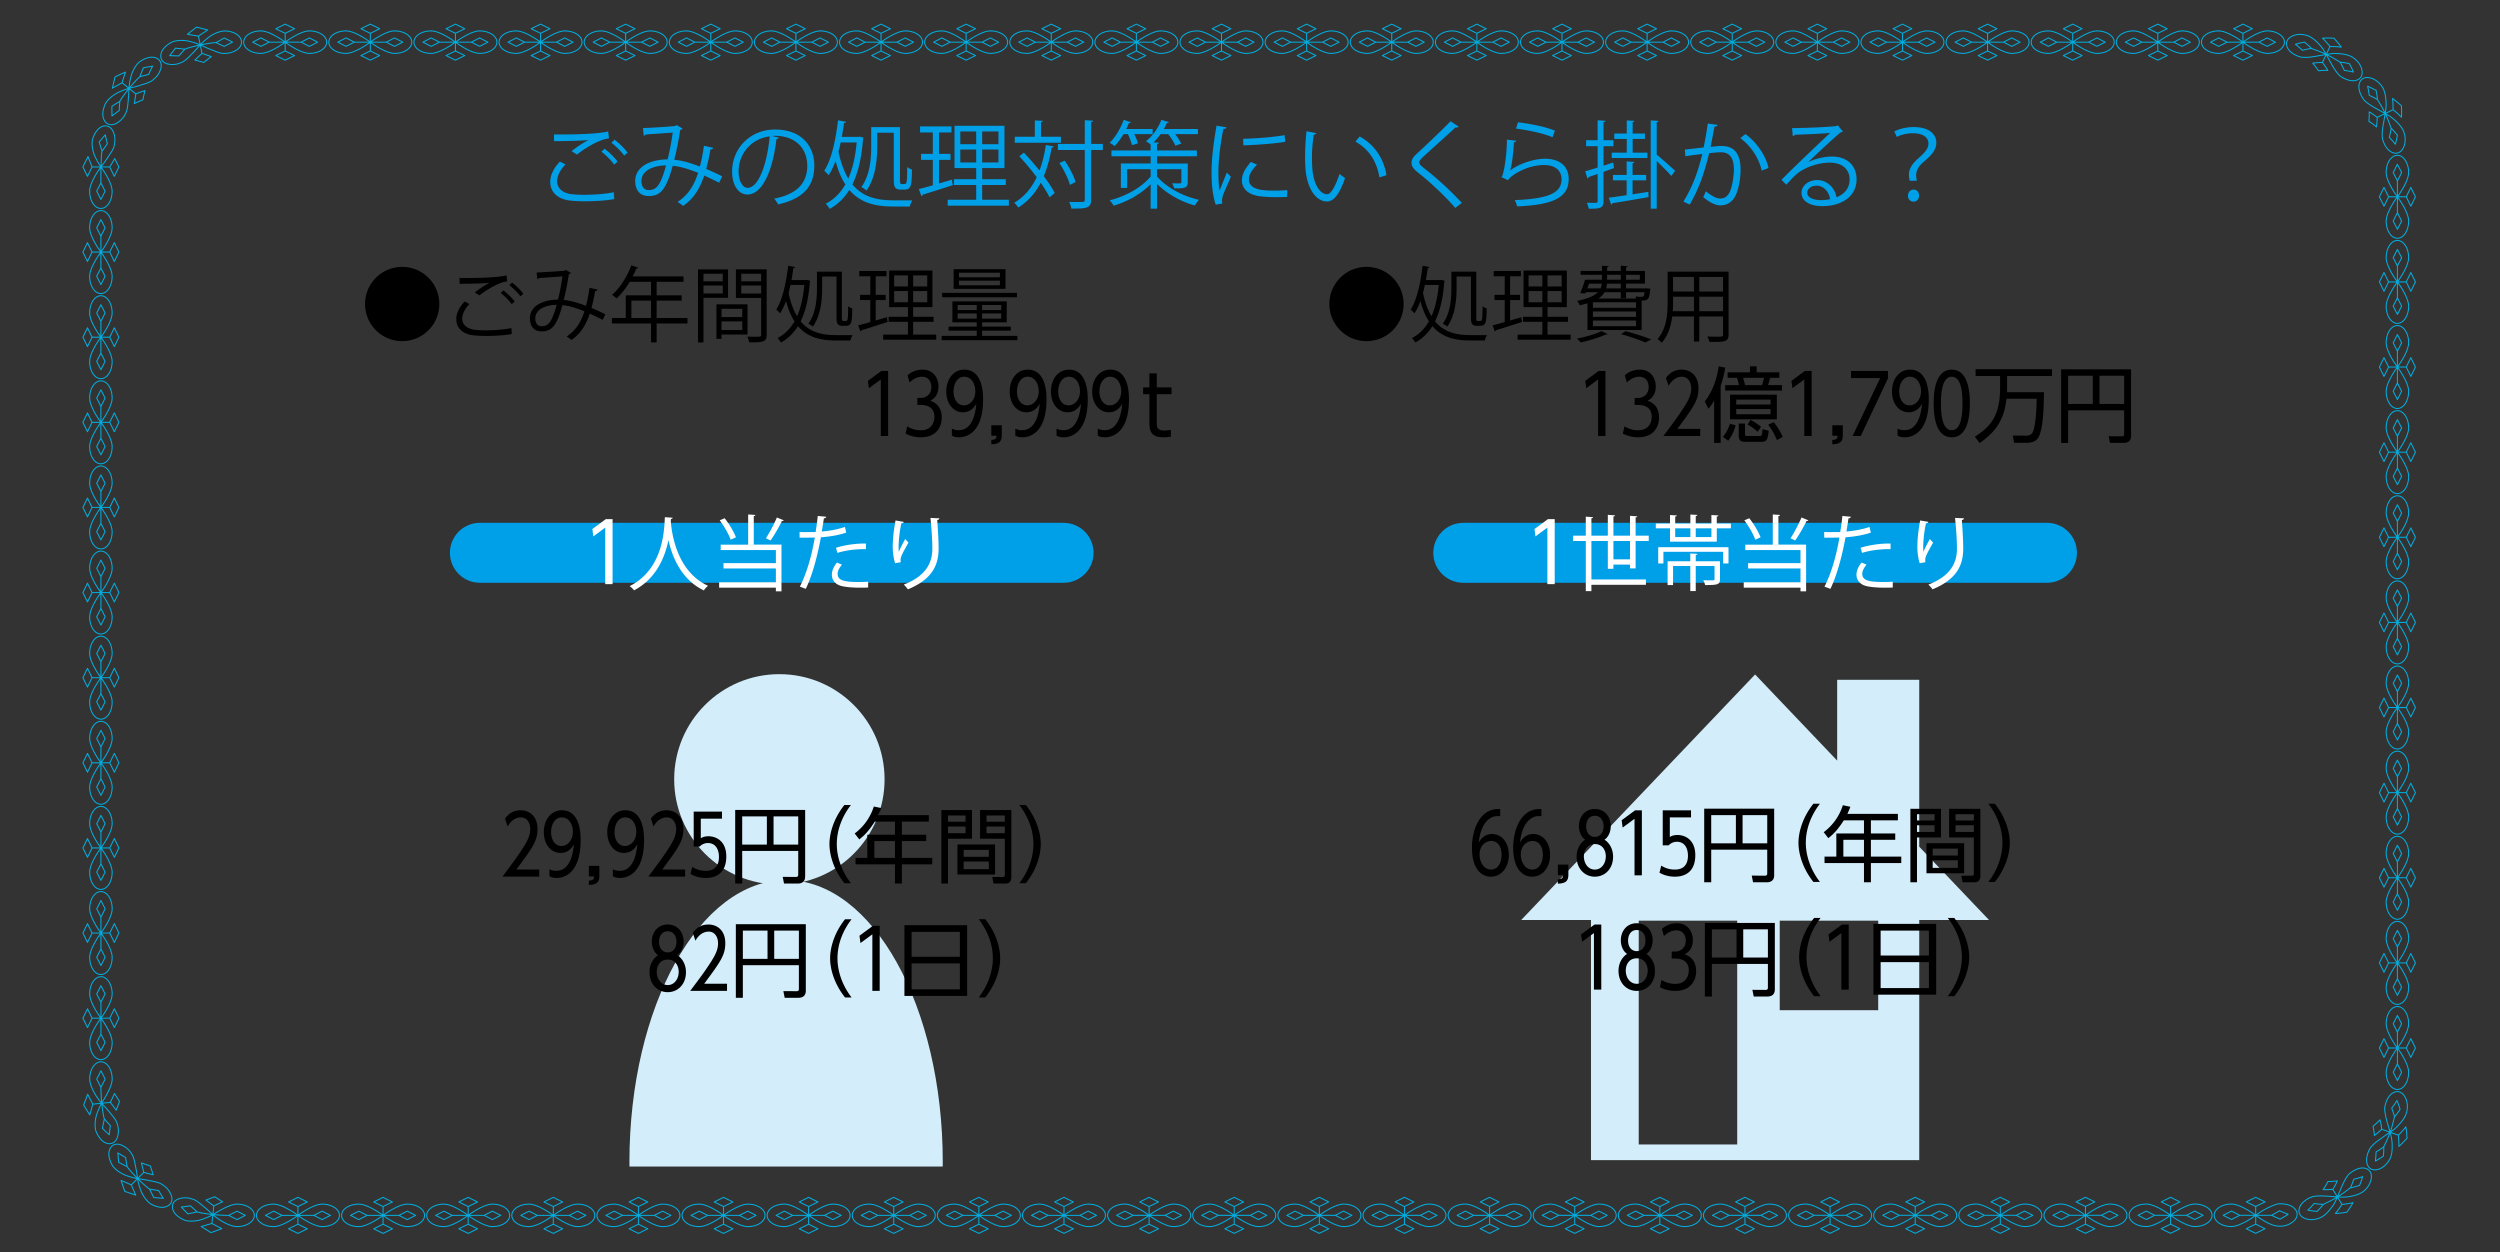
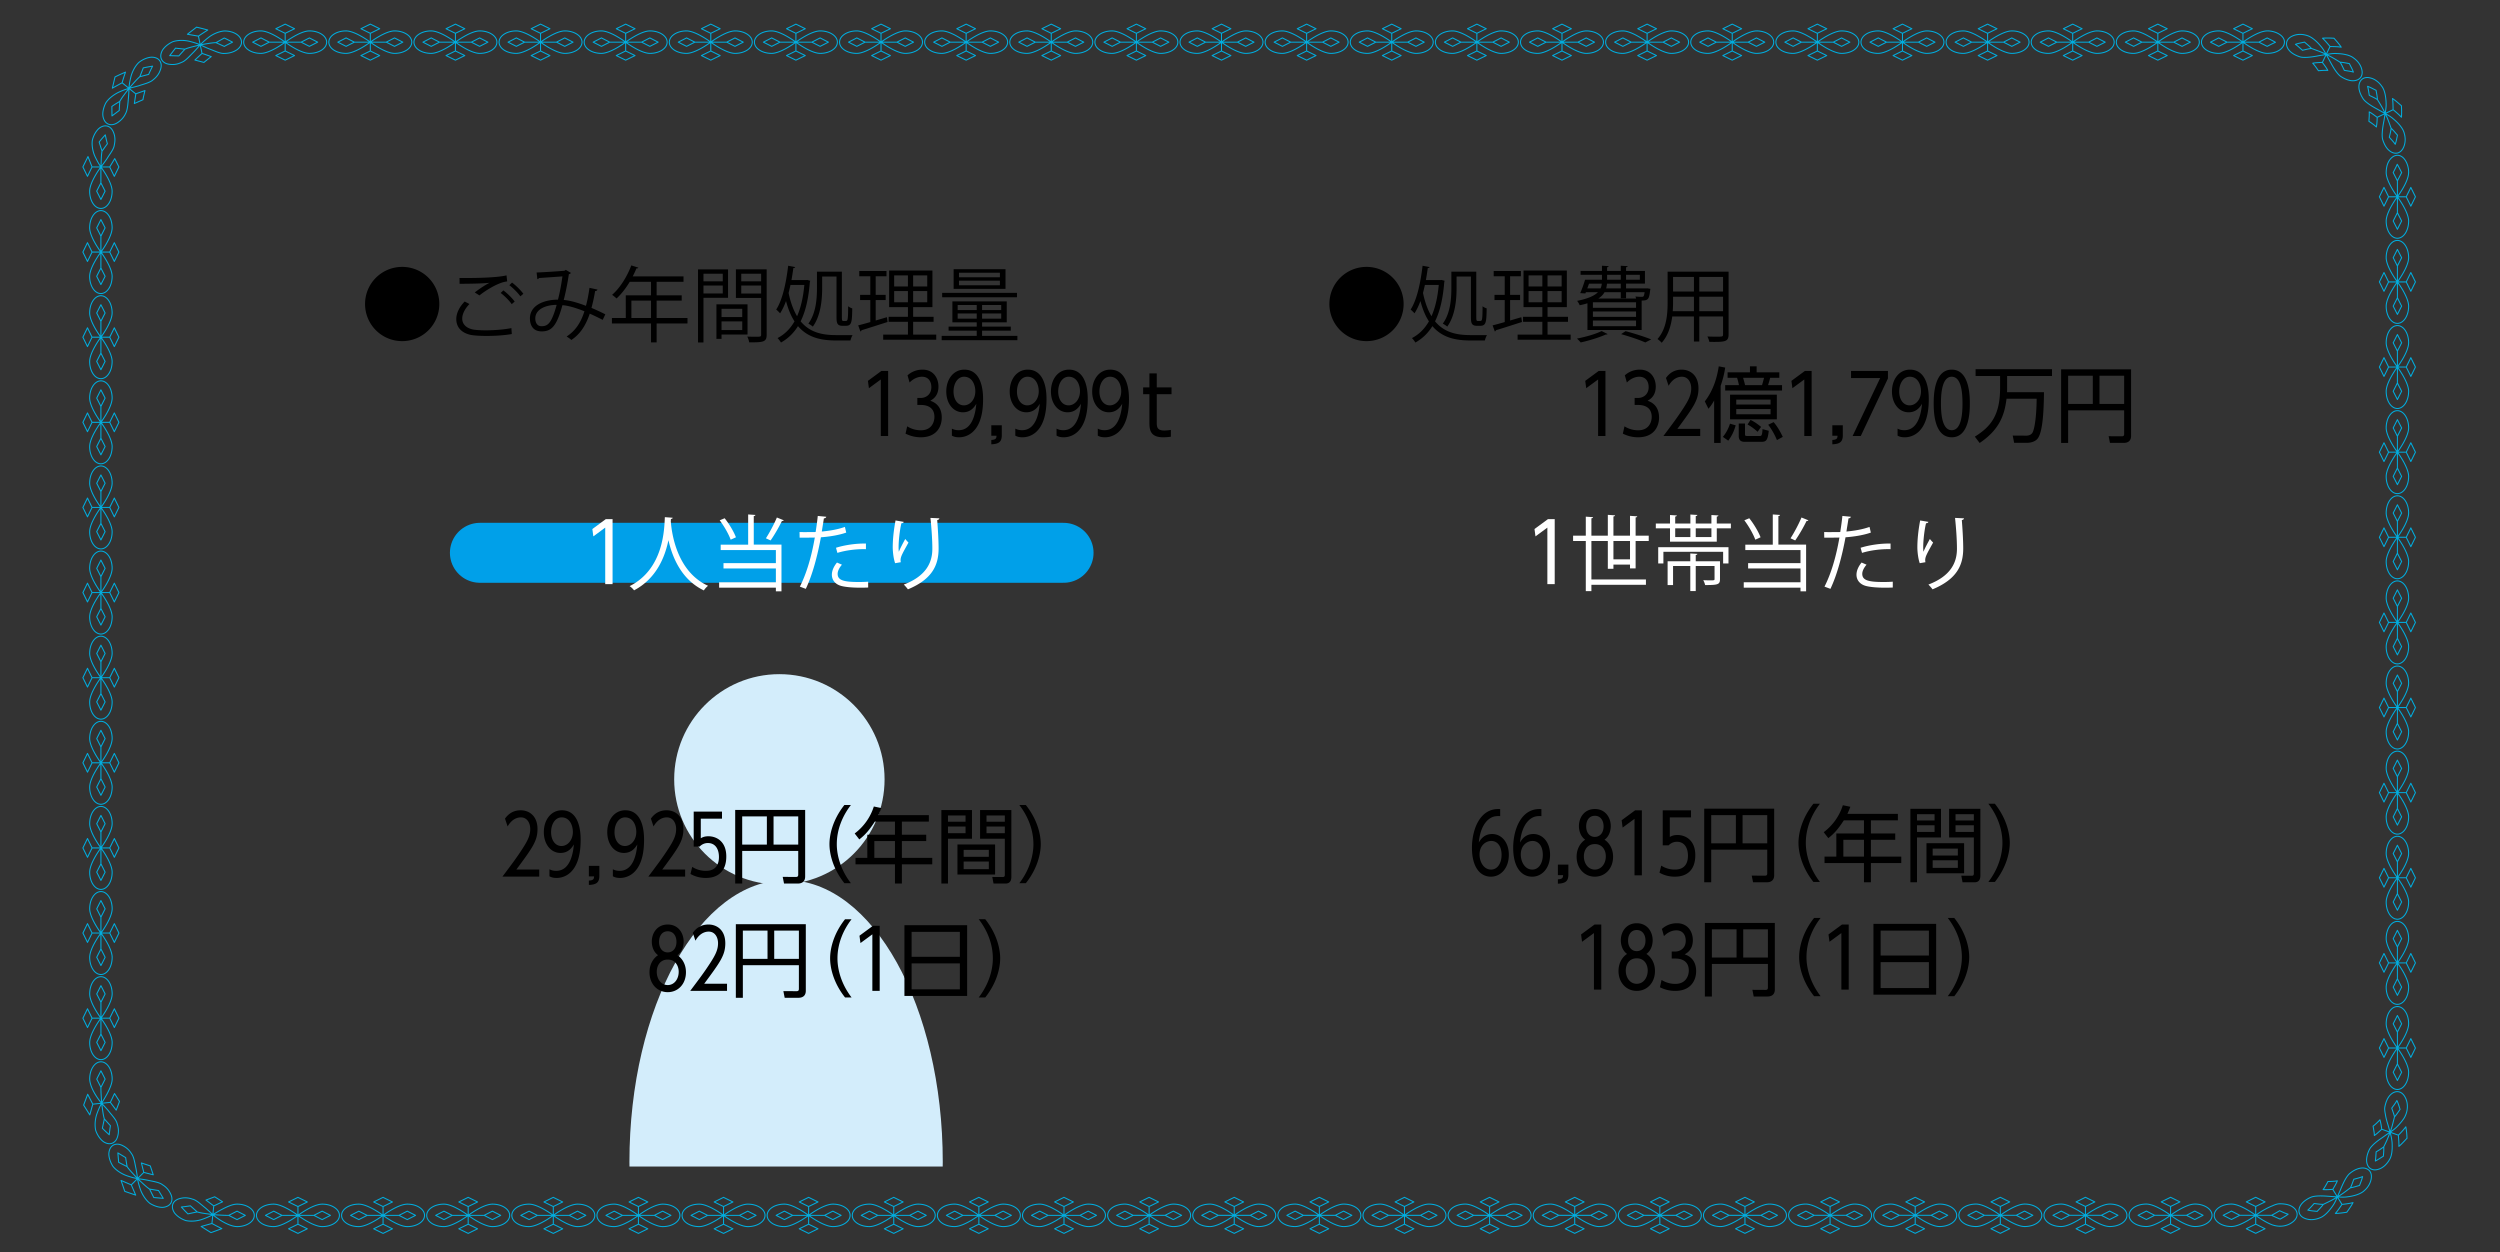
<svg xmlns="http://www.w3.org/2000/svg" width="591" height="296" xml:space="preserve">
  <rect width="100%" height="100%" fill="#333333" stroke="none" />
  <path fill="none" stroke="#00AEE0" stroke-width=".244" stroke-linecap="round" stroke-linejoin="round" d="M191.159 289.371v-2.153m2.213 3.269-2.213 1.083-2.218-1.083 2.218-1.087 2.213 1.087zm-2.213-5.241v2.151m-2.214-3.254 2.213-1.087 2.218 1.087-2.218 1.085-2.213-1.085zm-1.668 3.17h3.881m-5.724.994-1.955-.994 1.955-.996 1.963.996-1.963.994zm5.725-.994s-3.514 2.656-5.752 2.656c-2.236 0-4.051-1.187-4.051-2.656s1.814-2.655 4.051-2.655c2.238-.001 5.752 2.655 5.752 2.655zm3.881 0h-3.881m5.725-.997 1.955.996-1.955.999-1.961-.999 1.961-.996zm-5.725.997s3.514-2.655 5.752-2.655 4.051 1.187 4.051 2.655c0 1.47-1.813 2.656-4.051 2.656s-5.752-2.656-5.752-2.656zm20.124 2.058v-2.153m2.214 3.269-2.213 1.083-2.22-1.083 2.22-1.087 2.213 1.087zm-2.214-5.241v2.151m-2.216-3.254 2.216-1.087 2.215 1.087-2.215 1.085-2.216-1.085zm-1.666 3.17h3.882m-5.725.994-1.958-.994 1.958-.996 1.959.996-1.959.994zm5.725-.994s-3.514 2.656-5.754 2.656c-2.236 0-4.051-1.187-4.051-2.656s1.815-2.655 4.051-2.655c2.241-.001 5.754 2.655 5.754 2.655zm3.882 0h-3.881m5.722-.997 1.959.996-1.959.999-1.961-.999 1.961-.996zm-5.723.997s3.511-2.655 5.752-2.655c2.236 0 4.051 1.187 4.051 2.655 0 1.47-1.815 2.656-4.051 2.656-2.241 0-5.752-2.656-5.752-2.656zm20.12 2.058v-2.153m2.214 3.269-2.213 1.083-2.213-1.083 2.213-1.087 2.213 1.087zm-2.214-5.241v2.151m-2.211-3.254 2.211-1.087 2.218 1.087-2.218 1.085-2.211-1.085zm-1.668 3.17h3.879m-5.723.994-1.955-.994 1.955-.996 1.959.996-1.959.994zm5.723-.994s-3.512 2.656-5.752 2.656c-2.236 0-4.051-1.187-4.051-2.656s1.814-2.655 4.051-2.655c2.241-.001 5.752 2.655 5.752 2.655zm3.884 0h-3.883m5.724-.997 1.957.996-1.957.999-1.961-.999 1.961-.996zm-5.725.997s3.516-2.655 5.752-2.655c2.238 0 4.051 1.187 4.051 2.655 0 1.47-1.813 2.656-4.051 2.656-2.236 0-5.752-2.656-5.752-2.656zm20.122 2.058v-2.153m2.216 3.269-2.216 1.083-2.213-1.083 2.213-1.087 2.216 1.087zm-2.216-5.241v2.151m-2.211-3.254 2.211-1.087 2.218 1.087-2.218 1.085-2.211-1.085zm-1.668 3.17h3.879m-5.724.994-1.951-.994 1.951-.996 1.961.996-1.961.994zm5.724-.994s-3.511 2.656-5.751 2.656c-2.236 0-4.049-1.187-4.049-2.656s1.813-2.655 4.049-2.655c2.24-.001 5.751 2.655 5.751 2.655zm3.884 0h-3.884m5.725-.997 1.958.996-1.958.999-1.959-.999 1.959-.996zm-5.725.997s3.516-2.655 5.754-2.655c2.234 0 4.049 1.187 4.049 2.655 0 1.47-1.815 2.656-4.049 2.656-2.238 0-5.754-2.656-5.754-2.656zm20.125 2.058v-2.153m2.213 3.269-2.213 1.083-2.218-1.083 2.218-1.087 2.213 1.087zm-2.213-5.241v2.151m-2.215-3.254 2.215-1.087 2.216 1.087-2.216 1.085-2.215-1.085zm-1.666 3.17h3.881m-5.725.994-1.955-.994 1.955-.996 1.959.996-1.959.994zm5.725-.994s-3.513 2.656-5.754 2.656c-2.236 0-4.049-1.187-4.049-2.656s1.813-2.655 4.049-2.655c2.241-.001 5.754 2.655 5.754 2.655zm3.881 0h-3.881m5.725-.997 1.955.996-1.955.999-1.961-.999 1.961-.996zm-5.725.997s3.512-2.655 5.752-2.655c2.236 0 4.049 1.187 4.049 2.655 0 1.47-1.813 2.656-4.049 2.656-2.24 0-5.752-2.656-5.752-2.656zm20.122 2.058v-2.153m2.212 3.269-2.211 1.083-2.218-1.083 2.218-1.087 2.211 1.087zm-2.212-5.241v2.151m-2.215-3.254 2.216-1.087 2.213 1.087-2.213 1.085-2.216-1.085zm-1.668 3.17h3.884m-5.726.994-1.955-.994 1.955-.996 1.961.996-1.961.994zm5.725-.994s-3.514 2.656-5.754 2.656c-2.232 0-4.049-1.187-4.049-2.656s1.816-2.655 4.049-2.655c2.241-.001 5.754 2.655 5.754 2.655zm3.88 0h-3.879m5.724-.997 1.953.996-1.953.999-1.961-.999 1.961-.996zm-5.725.997s3.514-2.655 5.754-2.655c2.234 0 4.049 1.187 4.049 2.655 0 1.47-1.814 2.656-4.049 2.656-2.24 0-5.754-2.656-5.754-2.656zm20.123 2.058v-2.153m2.211 3.269-2.212 1.083-2.218-1.083 2.218-1.087 2.212 1.087zm-2.211-5.241v2.151m-2.214-3.254 2.214-1.087 2.216 1.087-2.216 1.085-2.214-1.085zm-1.67 3.17h3.884m-5.725.994-1.955-.994 1.955-.996 1.961.996-1.961.994zm5.725-.994s-3.512 2.656-5.752 2.656c-2.236 0-4.051-1.187-4.051-2.656s1.814-2.655 4.051-2.655c2.24-.001 5.752 2.655 5.752 2.655zm3.879 0h-3.88m5.726-.997 1.955.996-1.955.999-1.962-.999 1.962-.996zm-5.725.997s3.514-2.655 5.752-2.655c2.236 0 4.053 1.187 4.053 2.655 0 1.47-1.816 2.656-4.053 2.656-2.239 0-5.752-2.656-5.752-2.656zm20.122 2.058v-2.153m2.213 3.269-2.214 1.083-2.215-1.083 2.215-1.087 2.214 1.087zm-2.213-5.241v2.151m-2.211-3.254 2.211-1.087 2.218 1.087-2.218 1.085-2.211-1.085zm-1.67 3.17h3.881m-5.725.994-1.953-.994 1.953-.996 1.961.996-1.961.994zm5.725-.994s-3.511 2.656-5.752 2.656c-2.235 0-4.051-1.187-4.051-2.656s1.815-2.655 4.051-2.655c2.241-.001 5.752 2.655 5.752 2.655zm3.881 0h-3.882m5.726-.997 1.957.996-1.957.999-1.962-.999 1.962-.996zm-5.725.997s3.514-2.655 5.752-2.655c2.236 0 4.052 1.187 4.052 2.655 0 1.47-1.815 2.656-4.052 2.656-2.239 0-5.752-2.656-5.752-2.656zm20.123 2.058v-2.153m2.213 3.269-2.213 1.083-2.216-1.083 2.216-1.087 2.213 1.087zm-2.213-5.241v2.151m-2.212-3.254 2.212-1.087 2.218 1.087-2.218 1.085-2.212-1.085zm-1.67 3.17h3.882m-5.726.994-1.953-.994 1.953-.996 1.962.996-1.962.994zm5.726-.994s-3.512 2.656-5.75 2.656-4.053-1.187-4.053-2.656 1.814-2.655 4.053-2.655 5.75 2.655 5.75 2.655zm3.881 0h-3.881m5.724-.997 1.957.996-1.957.999-1.959-.999 1.959-.996zm-5.724.997s3.516-2.655 5.752-2.655 4.051 1.187 4.051 2.655c0 1.47-1.814 2.656-4.051 2.656s-5.752-2.656-5.752-2.656zm20.122 2.058v-2.153m2.214 3.269-2.214 1.083-2.216-1.083 2.216-1.087 2.214 1.087zm-2.214-5.241v2.151m-2.214-3.254 2.214-1.087 2.218 1.087-2.218 1.085-2.214-1.085zm-1.668 3.17h3.882m-5.723.994-1.958-.994 1.958-.996 1.959.996-1.959.994zm5.723-.994s-3.512 2.656-5.752 2.656c-2.236 0-4.051-1.187-4.051-2.656s1.814-2.655 4.051-2.655c2.24-.001 5.752 2.655 5.752 2.655zm3.881 0h-3.881m5.724-.997 1.958.996-1.958.999-1.959-.999 1.959-.996zm-5.724.997s3.516-2.655 5.752-2.655 4.051 1.187 4.051 2.655c0 1.47-1.814 2.656-4.051 2.656s-5.752-2.656-5.752-2.656zm20.122 2.058v-2.153m2.214 3.269-2.214 1.083-2.218-1.083 2.218-1.087 2.214 1.087zm-2.214-5.241v2.151m-2.216-3.254 2.216-1.087 2.218 1.087-2.218 1.085-2.216-1.085zm-1.668 3.17h3.884m-5.723.994-1.957-.994 1.957-.996 1.961.996-1.961.994zm5.723-.994s-3.512 2.656-5.752 2.656c-2.234 0-4.051-1.187-4.051-2.656s1.816-2.655 4.051-2.655c2.24-.001 5.752 2.655 5.752 2.655zm3.882 0h-3.882m5.725-.997 1.957.996-1.957.999-1.962-.999 1.962-.996zm-5.725.997s3.514-2.655 5.752-2.655c2.236 0 4.051 1.187 4.051 2.655 0 1.47-1.814 2.656-4.051 2.656-2.239 0-5.752-2.656-5.752-2.656zm20.122 2.058v-2.153m2.212 3.269-2.212 1.083-2.217-1.083 2.217-1.087 2.212 1.087zm-2.212-5.241v2.151m-2.213-3.254 2.213-1.087 2.216 1.087-2.216 1.085-2.213-1.085zm-1.67 3.17h3.883m-5.721.994-1.959-.994 1.959-.996 1.957.996-1.957.994zm5.721-.994s-3.511 2.656-5.752 2.656c-2.233 0-4.051-1.187-4.051-2.656s1.817-2.655 4.051-2.655c2.241-.001 5.752 2.655 5.752 2.655zm3.882 0h-3.882m5.725-.997 1.955.996-1.955.999-1.962-.999 1.962-.996zm-5.725.997s3.514-2.655 5.754-2.655c2.236 0 4.052 1.187 4.052 2.655 0 1.47-1.815 2.656-4.052 2.656-2.24 0-5.754-2.656-5.754-2.656zm20.125 2.058v-2.153m2.211 3.269-2.211 1.083-2.22-1.083 2.22-1.087 2.211 1.087zm-2.211-5.241v2.151m-2.216-3.254 2.216-1.087 2.216 1.087-2.216 1.085-2.216-1.085zm-1.668 3.17h3.884m-5.723.994-1.96-.994 1.96-.996 1.957.996-1.957.994zm5.723-.994s-3.514 2.656-5.754 2.656c-2.236 0-4.051-1.187-4.051-2.656s1.814-2.655 4.051-2.655c2.24-.001 5.754 2.655 5.754 2.655zm3.881 0h-3.881m5.723-.997 1.957.996-1.957.999-1.961-.999 1.961-.996zm-5.723.997s3.512-2.655 5.75-2.655 4.055 1.187 4.055 2.655c0 1.47-1.816 2.656-4.055 2.656s-5.75-2.656-5.75-2.656zm20.12 2.058v-2.153m2.214 3.269-2.214 1.083-2.216-1.083 2.216-1.087 2.214 1.087zm-2.214-5.241v2.151m-2.212-3.254 2.212-1.087 2.218 1.087-2.218 1.085-2.212-1.085zm-1.67 3.17h3.882m-5.723.994-1.955-.994 1.955-.996 1.959.996-1.959.994zm5.723-.994s-3.512 2.656-5.75 2.656-4.051-1.187-4.051-2.656 1.813-2.655 4.051-2.655 5.75 2.655 5.75 2.655zm3.884 0h-3.884m5.725-.997 1.958.996-1.958.999-1.961-.999 1.961-.996zm-5.725.997s3.516-2.655 5.752-2.655c2.24 0 4.053 1.187 4.053 2.655 0 1.47-1.813 2.656-4.053 2.656-2.236 0-5.752-2.656-5.752-2.656zm20.122 2.058v-2.153m2.214 3.269-2.214 1.083-2.216-1.083 2.216-1.087 2.214 1.087zm-2.214-5.241v2.151m-2.211-3.254 2.211-1.087 2.218 1.087-2.218 1.085-2.211-1.085zm-1.67 3.17h3.881m-5.723.994-1.955-.994 1.955-.996 1.959.996-1.959.994zm5.723-.994s-3.512 2.656-5.75 2.656-4.053-1.187-4.053-2.656 1.814-2.655 4.053-2.655 5.75 2.655 5.75 2.655zm3.884 0h-3.884m5.726-.997 1.957.996-1.957.999-1.96-.999 1.96-.996zm-5.726.997s3.516-2.655 5.752-2.655c2.24 0 4.053 1.187 4.053 2.655 0 1.47-1.813 2.656-4.053 2.656-2.236 0-5.752-2.656-5.752-2.656zm20.125 2.058v-2.153m2.211 3.269-2.211 1.083-2.22-1.083 2.22-1.087 2.211 1.087zm-2.211-5.241v2.151m-2.216-3.254 2.216-1.087 2.215 1.087-2.215 1.085-2.216-1.085zm-1.668 3.17h3.884m-5.726.994-1.957-.994 1.957-.996 1.96.996-1.96.994zm5.726-.994s-3.514 2.656-5.754 2.656c-2.234 0-4.052-1.187-4.052-2.656s1.817-2.655 4.052-2.655c2.24-.001 5.754 2.655 5.754 2.655zm3.881 0h-3.881m5.723-.997 1.957.996-1.957.999-1.962-.999 1.962-.996zm-5.723.997s3.511-2.655 5.749-2.655c2.241 0 4.054 1.187 4.054 2.655 0 1.47-1.813 2.656-4.054 2.656-2.238 0-5.749-2.656-5.749-2.656zm20.122 2.058v-2.153m2.211 3.269-2.211 1.083-2.22-1.083 2.22-1.087 2.211 1.087zm-2.211-5.241v2.151m-2.216-3.254 2.216-1.087 2.214 1.087-2.214 1.085-2.216-1.085zm-1.67 3.17h3.886m-5.725.994-1.957-.994 1.957-.996 1.96.996-1.96.994zm5.725-.994s-3.516 2.656-5.754 2.656c-2.234 0-4.049-1.187-4.049-2.656s1.814-2.655 4.049-2.655c2.238-.001 5.754 2.655 5.754 2.655zm3.879 0h-3.879m5.723-.997 1.955.996-1.955.999-1.961-.999 1.961-.996zm-5.723.997s3.512-2.655 5.752-2.655c2.238 0 4.051 1.187 4.051 2.655 0 1.47-1.813 2.656-4.051 2.656-2.24 0-5.752-2.656-5.752-2.656zm20.124 2.058v-2.153m2.21 3.269-2.21 1.083-2.222-1.083 2.222-1.087 2.21 1.087zm-2.21-5.241v2.151m-2.218-3.254 2.218-1.087 2.214 1.087-2.214 1.085-2.218-1.085zm-1.67 3.17h3.888m-5.724.994-1.96-.994 1.96-.996 1.957.996-1.957.994zm5.724-.994s-3.516 2.656-5.756 2.656c-2.236 0-4.049-1.187-4.049-2.656s1.813-2.655 4.049-2.655c2.241-.001 5.756 2.655 5.756 2.655zm3.878 0h-3.878m5.661-1.081c.649.293 1.323.624 2.003.824-.598.459-1.234.792-1.887 1.164-.695-.302-1.364-.583-2.018-.908.66-.342 1.291-.722 1.902-1.08zm-5.661 1.081s.877-.663 2.036-1.326a13.63 13.63 0 0 1 1.872-.912c.608-.272 1.17-.477 1.681-.5 1.021-.008 1.953.12 2.71.484.75.374 1.32.956 1.465 1.676.146.719-.182 1.442-.881 2.038a4.76 4.76 0 0 1-2.979 1.1c-.604.03-1.317-.094-1.995-.318a13.582 13.582 0 0 1-1.872-.914 21.206 21.206 0 0 1-2.037-1.328zm20.383-2.594-1.124-1.839m3.745 1.436c-.426.808-.94 1.531-1.474 2.277-.914.122-1.786.274-2.699.281.587-.651 1.074-1.422 1.566-2.131.869-.1 1.759-.21 2.607-.427zm-4.776-3.117 1.126 1.833m-3.42-1.802c.444-.579.795-1.271 1.148-1.901.734-.017 1.494-.035 2.218-.161-.298.715-.682 1.352-1.081 2.019-.779.035-1.511.11-2.285.043zm-.05 3.547c1.165-.561 2.342-1.098 3.425-1.815m-4.791 3.43c-.755-.098-1.464-.127-2.195-.302.544-.459 1.021-1.057 1.501-1.567.704.083 1.455.213 2.164.205-.441.613-.958 1.105-1.47 1.664zm4.791-3.43-.292.662c-.19.398-.456.987-.861 1.529-.771 1.116-1.916 2.429-3.092 2.803-1.133.459-2.293.479-3.173.184-.879-.269-1.468-.802-1.625-1.519-.154-.716.135-1.479.679-2.112.547-.616 1.339-1.147 2.279-1.532.972-.302 2.399-.278 3.708-.18l2.377.165zm3.178-2.22c-1.042.768-2.047 1.592-3.179 2.22m3.888-4.17c.684-.187 1.417-.355 2.074-.627-.18.731-.456 1.394-.725 2.096-.74.194-1.41.437-2.154.552.33-.634.551-1.367.805-2.021zm-3.887 4.17.274-.654c.176-.394.418-.922.657-1.542.519-1.197 1.135-2.497 1.854-3.216 1.506-1.323 3.416-1.901 4.604-.955.566.469.769 1.233.6 2.135-.164.899-.685 1.94-1.612 2.734-.874.86-2.547 1.3-3.904 1.466-.67.109-1.3.097-1.753.076l-.72-.044zm14.394-14.602-2.027-.726m3.815-1.235c.165.895.25 1.789.279 2.703-.649.663-1.211 1.337-1.923 1.916.052-.874-.072-1.792-.117-2.649.63-.616 1.23-1.269 1.761-1.97zm-5.675.571 2.028.728m-3.789.737c-.017-.729-.198-1.498-.3-2.203a13.105 13.105 0 0 0 1.616-1.515c.211.74.342 1.488.426 2.246-.595.513-1.095 1.036-1.742 1.472zm2.17 2.79c.583-1.157 1.133-2.327 1.538-3.561m-1.583 5.676c-.645.398-1.238.808-1.894 1.146.109-.717.133-1.463.185-2.166.617-.368 1.25-.754 1.809-1.201.028.751-.028 1.477-.1 2.221zm1.583-5.676s.355 1.054.481 2.433c.076 1.344.035 3.103-.655 4.119-.611 1.058-1.474 1.814-2.35 2.137-.857.339-1.653.292-2.226-.167-.571-.459-.821-1.229-.798-2.067.052-.816.31-1.744.816-2.624.578-.84 1.676-1.732 2.781-2.462 1.046-.747 1.951-1.369 1.951-1.369zm1.083-3.723c-.348 1.246-.581 2.528-1.083 3.723m.401-5.684c.415-.577.882-1.166 1.217-1.796.329.682.519 1.372.755 2.087-.446.618-.829 1.224-1.319 1.784-.16-.701-.436-1.408-.653-2.075zm-.401 5.684-.19-.678a29.173 29.173 0 0 0-.467-1.616c-.18-.624-.352-1.292-.442-1.92-.118-.633-.223-1.238-.137-1.736.194-1.001.521-1.89 1.027-2.555.515-.659 1.201-1.096 1.935-1.094.736.005 1.377.474 1.817 1.277.446.802.7 1.938.471 3.146-.102.6-.345 1.27-.731 1.894a13.124 13.124 0 0 1-1.383 1.705 8.02 8.02 0 0 1-1.307 1.164c-.366.252-.593.413-.593.413zM21.789 39.469h2.155m-3.267 2.214-1.085-2.216 1.207-2.451.963 2.453-1.085 2.214zm5.241-2.214h-2.152m3.359-1.972.981 1.972-1.085 2.216-1.089-2.216 1.193-1.972zM24.137 35.6c-.242 1.277-.18 2.579-.285 3.869m-.412-5.882c.446-.597.969-1.157 1.444-1.705.166.719.293 1.407.506 2.092l-1.27 1.746-.68-2.133zm.412 5.882s-.62-.868-1.222-2.125c-.667-1.252-.969-2.891-.812-4.109.258-1.192.854-2.188 1.502-2.802.678-.612 1.5-.821 2.183-.579.705.246 1.141.87 1.412 1.666.297.808.329 1.759.109 2.749-.111 1.002-1.093 2.183-1.744 3.257-.717 1.057-1.428 1.943-1.428 1.943zm0 3.882v-3.882m.994 5.723-.994 1.958-.999-1.958.999-1.959.994 1.959zm-.994-5.723s2.654 3.514 2.654 5.75c0 2.24-1.185 4.053-2.654 4.053-1.47 0-2.656-1.813-2.656-4.053 0-2.237 2.656-5.75 2.656-5.75zm-2.063 20.122h2.155m-3.267 2.212-1.085-2.211 1.085-2.218 1.085 2.218-1.085 2.211zm5.241-2.212h-2.152m3.256-2.213 1.085 2.213-1.085 2.216-1.089-2.216 1.089-2.213zm-3.17-1.668v3.881m-.995-5.725.994-1.955.994 1.955-.994 1.961-.994-1.961zm.995 5.725s-2.656-3.514-2.656-5.752c0-2.236 1.186-4.051 2.656-4.051 1.469 0 2.654 1.814 2.654 4.051-.001 2.239-2.654 5.752-2.654 5.752zm0 3.882v-3.881m.994 5.722-.994 1.957-.999-1.957.999-1.959.994 1.959zm-.994-5.723s2.654 3.514 2.654 5.75c0 2.24-1.185 4.053-2.654 4.053-1.47 0-2.656-1.813-2.656-4.053 0-2.236 2.656-5.75 2.656-5.75zm-2.063 20.123h2.155m-3.267 2.213-1.085-2.213 1.085-2.218 1.085 2.218-1.085 2.213zm5.241-2.213h-2.152m3.256-2.214 1.085 2.214-1.085 2.217-1.089-2.217 1.089-2.214zm-3.17-1.67v3.884m-.995-5.723.994-1.958.994 1.958-.994 1.959-.994-1.959zm.995 5.723s-2.656-3.512-2.656-5.752c0-2.236 1.186-4.051 2.656-4.051 1.469 0 2.654 1.815 2.654 4.051-.001 2.24-2.654 5.752-2.654 5.752zm0 3.879v-3.879m.994 5.723-.994 1.959-.999-1.959.999-1.959.994 1.959zm-.994-5.723s2.654 3.513 2.654 5.751c0 2.239-1.185 4.051-2.654 4.051-1.47 0-2.656-1.813-2.656-4.051 0-2.238 2.656-5.751 2.656-5.751zm-2.063 20.122h2.155m-3.267 2.213-1.085-2.213 1.085-2.216 1.085 2.216-1.085 2.213zm5.241-2.213h-2.152m3.256-2.216 1.085 2.216-1.085 2.218-1.089-2.218 1.089-2.216zm-3.17-1.665v3.881m-.995-5.725.994-1.953.994 1.953-.994 1.961-.994-1.961zm.995 5.725s-2.656-3.511-2.656-5.754c0-2.234 1.186-4.049 2.656-4.049 1.469 0 2.654 1.814 2.654 4.049-.001 2.243-2.654 5.754-2.654 5.754zm0 3.881v-3.881m.994 5.725-.994 1.957-.999-1.957.999-1.963.994 1.963zm-.994-5.725s2.654 3.514 2.654 5.752c0 2.236-1.185 4.051-2.654 4.051-1.47 0-2.656-1.814-2.656-4.051 0-2.238 2.656-5.752 2.656-5.752zm-2.063 20.122h2.155m-3.267 2.214-1.085-2.213 1.085-2.216 1.085 2.216-1.085 2.213zm5.241-2.214h-2.152m3.256-2.213 1.085 2.214-1.085 2.217-1.089-2.217 1.089-2.214zm-3.17-1.666v3.879m-.995-5.723.994-1.955.994 1.955-.994 1.959-.994-1.959zm.995 5.723s-2.656-3.514-2.656-5.752c0-2.236 1.186-4.051 2.656-4.051 1.469 0 2.654 1.815 2.654 4.051-.001 2.239-2.654 5.752-2.654 5.752zm0 3.882v-3.881m.994 5.724-.994 1.958-.999-1.958.999-1.959.994 1.959zm-.994-5.725s2.654 3.516 2.654 5.751c0 2.236-1.185 4.051-2.654 4.051-1.47 0-2.656-1.815-2.656-4.051 0-2.235 2.656-5.751 2.656-5.751zm-2.063 20.123h2.155m-3.267 2.213-1.085-2.213 1.085-2.215 1.085 2.215-1.085 2.213zm5.241-2.213h-2.152m3.256-2.214 1.085 2.213-1.085 2.218-1.089-2.218 1.089-2.213zm-3.17-1.668v3.881m-.995-5.723.994-1.957.994 1.957-.994 1.959-.994-1.959zm.995 5.724s-2.656-3.511-2.656-5.752c0-2.236 1.186-4.051 2.656-4.051 1.469 0 2.654 1.814 2.654 4.051-.001 2.24-2.654 5.752-2.654 5.752zm0 3.881v-3.881m.994 5.725-.994 1.957-.999-1.957.999-1.959.994 1.959zm-.994-5.725s2.654 3.516 2.654 5.752c0 2.238-1.185 4.051-2.654 4.051-1.47 0-2.656-1.813-2.656-4.051 0-2.237 2.656-5.752 2.656-5.752zm-2.063 20.122h2.155m-3.267 2.213-1.085-2.213 1.085-2.218 1.085 2.218-1.085 2.213zm5.241-2.213h-2.152m3.256-2.214 1.085 2.214-1.085 2.216-1.089-2.216 1.089-2.214zm-3.17-1.668v3.882m-.995-5.725.994-1.955.994 1.955-.994 1.964-.994-1.964zm.995 5.725s-2.656-3.512-2.656-5.752c0-2.234 1.186-4.051 2.656-4.051 1.469 0 2.654 1.816 2.654 4.051-.001 2.24-2.654 5.752-2.654 5.752zm0 3.881v-3.881m.994 5.725-.994 1.955-.999-1.955.999-1.961.994 1.961zm-.994-5.725s2.654 3.514 2.654 5.752-1.185 4.051-2.654 4.051c-1.47 0-2.656-1.813-2.656-4.051s2.656-5.752 2.656-5.752zm-2.063 20.122h2.155m-3.267 2.216-1.085-2.216 1.085-2.218 1.085 2.218-1.085 2.216zm5.241-2.216h-2.152m3.256-2.214 1.085 2.214-1.085 2.216-1.089-2.216 1.089-2.214zm-3.17-1.668v3.882m-.995-5.724.994-1.955.994 1.955-.994 1.963-.994-1.963zm.995 5.724s-2.656-3.512-2.656-5.752c0-2.234 1.186-4.051 2.656-4.051 1.469 0 2.654 1.816 2.654 4.051-.001 2.24-2.654 5.752-2.654 5.752zm0 3.882v-3.882m.994 5.726-.994 1.955-.999-1.955.999-1.962.994 1.962zm-.994-5.726s2.654 3.516 2.654 5.754c0 2.236-1.185 4.051-2.654 4.051-1.47 0-2.656-1.814-2.656-4.051 0-2.238 2.656-5.754 2.656-5.754zm-2.063 20.124h2.155m-3.267 2.214-1.085-2.214 1.085-2.22 1.085 2.22-1.085 2.214zm5.241-2.214h-2.152m3.256-2.215 1.085 2.215-1.085 2.216-1.089-2.216 1.089-2.215zm-3.17-1.666v3.881m-.995-5.724.994-1.957.994 1.957-.994 1.961-.994-1.961zm.995 5.724s-2.656-3.513-2.656-5.754c0-2.236 1.186-4.051 2.656-4.051 1.469 0 2.654 1.814 2.654 4.051-.001 2.242-2.654 5.754-2.654 5.754zm0 3.882v-3.882m.994 5.724-.994 1.957-.999-1.957.999-1.962.994 1.962zm-.994-5.724s2.654 3.512 2.654 5.752c0 2.236-1.185 4.052-2.654 4.052-1.47 0-2.656-1.815-2.656-4.052 0-2.24 2.656-5.752 2.656-5.752zm-2.063 20.123h2.155m-3.267 2.211-1.085-2.211 1.085-2.218 1.085 2.218-1.085 2.211zm5.241-2.211h-2.152m3.256-2.214 1.085 2.214-1.085 2.215-1.089-2.215 1.089-2.214zm-3.17-1.668v3.882m-.995-5.725.994-1.955.994 1.955-.994 1.96-.994-1.96zm.995 5.725s-2.656-3.514-2.656-5.752 1.186-4.051 2.656-4.051c1.469 0 2.654 1.813 2.654 4.051s-2.654 5.752-2.654 5.752zm0 3.881v-3.881m.994 5.725-.994 1.955-.999-1.955.999-1.963.994 1.963zm-.994-5.725s2.654 3.514 2.654 5.75c0 2.238-1.185 4.053-2.654 4.053-1.47 0-2.656-1.814-2.656-4.053 0-2.236 2.656-5.75 2.656-5.75zm-2.063 20.12h2.155m-3.267 2.214-1.085-2.214 1.085-2.216 1.085 2.216-1.085 2.214zm5.241-2.214h-2.152m3.256-2.212 1.085 2.212-1.085 2.218-1.089-2.218 1.089-2.212zm-3.17-1.667v3.88m-.995-5.726.994-1.953.994 1.953-.994 1.962-.994-1.962zm.995 5.725s-2.656-3.512-2.656-5.75 1.186-4.051 2.656-4.051c1.469 0 2.654 1.813 2.654 4.051s-2.654 5.75-2.654 5.75zm0 3.884v-3.884m.994 5.725-.994 1.958-.999-1.958.999-1.959.994 1.959zm-.994-5.725s2.654 3.516 2.654 5.752c0 2.24-1.185 4.051-2.654 4.051-1.47 0-2.656-1.811-2.656-4.051 0-2.236 2.656-5.752 2.656-5.752zm-1.898 20.329 2.144-.22m-2.882 2.761-1.449-2.317.951-2.563 1.209 2.344-.711 2.536zm4.845-2.96-2.139.217m3.139-2.304 1.178 1.864-.777 2.064-1.385-1.844.984-2.084zm-3.209-1.579c-.023 1.296.107 2.581.153 3.875m-1.148-5.721.994-1.953.994 1.953-.994 1.961-.994-1.961zm1.147 5.721s-.705-.798-1.43-1.988c-.756-1.234-1.36-2.623-1.378-3.76 0-2.234 1.186-4.051 2.656-4.051 1.469 0 2.654 1.816 2.654 4.051.017 1.105-.705 2.594-1.279 3.673a35.225 35.225 0 0 1-1.223 2.075zm.681 3.817c-.376-1.24-.444-2.549-.68-3.817m2.091 5.311c-.126.696-.196 1.401-.29 2.133-.529-.496-1.093-1.002-1.614-1.548l.463-2.193 1.441 1.608zm-2.092-5.311s.796.811 1.618 1.785c.759 1.003 1.858 2.075 2.065 3.063.335.957.387 1.914.174 2.747-.167.81-.558 1.483-1.228 1.8-.657.31-1.478.184-2.236-.347-.707-.546-1.389-1.48-1.781-2.636-.273-1.198-.147-2.858.388-4.173.472-1.312 1-2.239 1-2.239zm7.04 19.274 1.525-1.522m-.504 3.959-2.575-.885-.885-2.579 2.42 1.045 1.04 2.419zm1.901-5.353-1.525 1.52m.976-3.766 2.098.698.698 2.1-2.234-.566-.562-2.232zm-3.448.768c.729 1.074 1.687 1.959 2.534 2.937m-4.46-3.858-.19-2.226 1.843 1.113c.093.699.217 1.401.343 2.131-.65-.324-1.327-.654-1.996-1.018zm4.46 3.858s-1.056-.171-2.371-.634c-1.335-.431-2.74-1.348-3.478-2.323-.637-1.04-.97-2.138-.93-3.04.079-.931.473-1.64 1.137-1.96.657-.322 1.447-.215 2.168.176.763.37 1.511.99 2.032 1.862.622.798.8 2.303 1.073 3.54.243 1.253.369 2.379.369 2.379zm2.931 2.538c-1.072-.729-1.953-1.69-2.931-2.538m4.965 2.817 1.114 1.844-2.23-.192-1.011-2.001 2.127.349zm-4.965-2.817s1.126.131 2.377.372c1.236.285 2.749.453 3.539 1.085a4.753 4.753 0 0 1 1.86 2.034c.389.717.496 1.507.174 2.166-.323.661-1.034 1.054-1.963 1.135-.899.031-1.999-.298-3.041-.935-.967-.748-1.889-2.143-2.315-3.484-.459-1.316-.631-2.373-.631-2.373zm17.591 10.574.223-2.142m2.11 3.382c-.829.322-1.683.643-2.561.948l-2.317-1.453 2.54-.709c.751.415 1.532.813 2.338 1.214zm-1.907-5.349-.221 2.146m-1.617-3.543 2.064-.775 1.862 1.178-2.087.982-1.839-1.385zm-2.191 2.772c1.238.387 2.544.444 3.815.684m-5.894-.195c-.542-.528-1.05-1.087-1.546-1.618.733-.089 1.438-.165 2.133-.283l1.606 1.438-2.193.463zm5.895.194s-.928.531-2.243.999c-1.313.531-2.974.661-4.171.382-1.153-.398-2.089-1.072-2.633-1.785-.527-.761-.655-1.577-.345-2.236.316-.67.994-1.064 1.804-1.224.831-.209 1.79-.163 2.745.178.988.209 2.059 1.308 3.059 2.07a35.928 35.928 0 0 1 1.784 1.616zm3.877.162c-1.296.017-2.587-.104-3.877-.161m5.72-.836 1.958.996-1.958.999-1.963-.999 1.963-.996zm-5.72.835s.955-.611 2.079-1.217c1.079-.575 2.561-1.292 3.668-1.277 2.236 0 4.051 1.188 4.051 2.655 0 1.468-1.814 2.656-4.051 2.656-1.13-.017-2.528-.624-3.762-1.381-1.186-.725-1.985-1.436-1.985-1.436zm20.118 2.223v-2.154m2.213 3.267-2.213 1.085-2.218-1.085 2.218-1.087 2.213 1.087zm-2.213-5.243v2.153m-2.214-3.254 2.214-1.089 2.215 1.089-2.215 1.085-2.214-1.085zm-1.668 3.17h3.881m-5.724.994-1.955-.994 1.955-.996 1.959.996-1.959.994zm5.725-.994s-3.514 2.656-5.752 2.656-4.051-1.188-4.051-2.656c0-1.467 1.813-2.655 4.051-2.655s5.752 2.655 5.752 2.655zm3.881 0h-3.881m5.722-.997 1.958.996-1.958.999-1.959-.999 1.959-.996zm-5.722.997s3.514-2.655 5.752-2.655 4.051 1.188 4.051 2.655c0 1.468-1.813 2.656-4.051 2.656s-5.752-2.656-5.752-2.656zm20.122 2.061v-2.154m2.214 3.267-2.214 1.085-2.218-1.085 2.218-1.087 2.214 1.087zm-2.214-5.243v2.153m-2.214-3.254 2.213-1.089 2.216 1.089-2.216 1.085-2.213-1.085zm-1.667 3.17h3.881m-5.725.994-1.955-.994 1.955-.996 1.961.996-1.961.994zm5.725-.994s-3.514 2.656-5.752 2.656c-2.234 0-4.051-1.188-4.051-2.656 0-1.467 1.817-2.655 4.051-2.655 2.238-.001 5.752 2.655 5.752 2.655zm3.882 0h-3.882m5.725-.997 1.955.996-1.955.999-1.961-.999 1.961-.996zm-5.725.997s3.514-2.655 5.752-2.655 4.051 1.188 4.051 2.655c0 1.468-1.813 2.656-4.051 2.656s-5.752-2.656-5.752-2.656zm20.122 2.061v-2.154m2.214 3.267-2.213 1.085-2.218-1.085 2.218-1.087 2.213 1.087zm-2.214-5.243v2.153m-2.213-3.254 2.213-1.089 2.218 1.089-2.218 1.085-2.213-1.085zm-1.668 3.17h3.881m-5.725.994-1.955-.994 1.955-.996 1.961.996-1.961.994zm5.725-.994s-3.512 2.656-5.752 2.656c-2.236 0-4.051-1.188-4.051-2.656 0-1.467 1.814-2.655 4.051-2.655 2.241-.001 5.752 2.655 5.752 2.655zm3.882 0h-3.881m5.725-.997 1.955.996-1.955.999-1.961-.999 1.961-.996zm-5.726.997s3.514-2.655 5.752-2.655 4.051 1.188 4.051 2.655c0 1.468-1.813 2.656-4.051 2.656s-5.752-2.656-5.752-2.656zm20.121 2.061v-2.154m2.215 3.267-2.216 1.085-2.215-1.085 2.215-1.087 2.216 1.087zm-2.215-5.243v2.153m-2.212-3.254 2.211-1.089 2.22 1.089-2.22 1.085-2.211-1.085zm-1.666 3.17h3.877m-5.72.994-1.958-.994 1.958-.996 1.959.996-1.959.994zm5.721-.994s-3.509 2.656-5.75 2.656c-2.236 0-4.053-1.188-4.053-2.656 0-1.467 1.817-2.655 4.053-2.655 2.24-.001 5.75 2.655 5.75 2.655zm3.885 0h-3.886m5.726-.997 1.959.996-1.959.999-1.959-.999 1.959-.996zm-5.725.997s3.516-2.655 5.754-2.655c2.236 0 4.053 1.188 4.053 2.655 0 1.468-1.817 2.656-4.053 2.656-2.239 0-5.754-2.656-5.754-2.656zm20.124 2.061v-2.154m2.213 3.267-2.213 1.085-2.216-1.085 2.216-1.087 2.213 1.087zm-2.213-5.243v2.153m-2.211-3.254 2.211-1.089 2.218 1.089-2.218 1.085-2.211-1.085zm-1.67 3.17h3.881m-5.723.994-1.955-.994 1.955-.996 1.959.996-1.959.994zm5.723-.994s-3.512 2.656-5.752 2.656c-2.236 0-4.051-1.188-4.051-2.656 0-1.467 1.814-2.655 4.051-2.655 2.24-.001 5.752 2.655 5.752 2.655zm3.881 0h-3.881m5.725-.997 1.957.996-1.957.999-1.961-.999 1.961-.996zm-5.725.997s3.516-2.655 5.752-2.655c2.238 0 4.053 1.188 4.053 2.655 0 1.468-1.814 2.656-4.053 2.656-2.236 0-5.752-2.656-5.752-2.656zm20.122 2.061v-2.154m2.214 3.267-2.214 1.085-2.217-1.085 2.217-1.087 2.214 1.087zm-2.214-5.243v2.153m-2.213-3.254 2.213-1.089 2.218 1.089-2.218 1.085-2.213-1.085zm-1.668 3.17h3.881m-5.724.994-1.956-.994 1.956-.996 1.961.996-1.961.994zm5.724-.994s-3.511 2.656-5.752 2.656c-2.236 0-4.051-1.188-4.051-2.656 0-1.467 1.815-2.655 4.051-2.655 2.241-.001 5.752 2.655 5.752 2.655zm3.882 0h-3.882m5.725-.997 1.958.996-1.958.999-1.961-.999 1.961-.996zm-5.725.997s3.516-2.655 5.752-2.655c2.241 0 4.051 1.188 4.051 2.655 0 1.468-1.81 2.656-4.051 2.656-2.236 0-5.752-2.656-5.752-2.656zM409.499 7.903v2.156m-2.214-3.268 2.214-1.087 2.22 1.087-2.22 1.085-2.214-1.085zm2.214 5.241V9.881m2.216 3.255-2.216 1.085-2.218-1.085 2.218-1.089 2.216 1.089zm1.668-3.171h-3.884m5.723-.996 1.96.996-1.96.994-1.961-.994 1.961-.996zm-5.723.996s3.512-2.656 5.754-2.656c2.232 0 4.049 1.187 4.049 2.656 0 1.468-1.816 2.654-4.049 2.654-2.242 0-5.754-2.654-5.754-2.654zm-3.879 0h3.879m-5.725.994-1.958-.994 1.958-1 1.963 1-1.963.994zm5.725-.994s-3.512 2.654-5.752 2.654c-2.238 0-4.053-1.186-4.053-2.654 0-1.469 1.814-2.656 4.053-2.656 2.24.001 5.752 2.656 5.752 2.656zm-20.124-2.062v2.156m-2.212-3.268 2.212-1.087 2.222 1.087-2.222 1.085-2.212-1.085zm2.212 5.241V9.881m2.215 3.255-2.215 1.085-2.214-1.085 2.214-1.089 2.215 1.089zm1.668-3.171h-3.883m5.725-.996 1.959.996-1.959.994-1.959-.994 1.959-.996zm-5.725.996s3.516-2.656 5.754-2.656c2.234 0 4.051 1.187 4.051 2.656 0 1.468-1.816 2.654-4.051 2.654-2.238 0-5.754-2.654-5.754-2.654zm-3.88 0h3.88m-5.726.994-1.953-.994 1.953-1 1.966 1-1.966.994zm5.726-.994s-3.51 2.654-5.75 2.654c-2.238 0-4.053-1.186-4.053-2.654 0-1.469 1.814-2.656 4.053-2.656 2.24.001 5.75 2.656 5.75 2.656zm-20.123-2.062v2.156m-2.211-3.268 2.211-1.087 2.22 1.087-2.22 1.085-2.211-1.085zm2.211 5.241V9.881m2.216 3.255-2.216 1.085-2.213-1.085 2.213-1.089 2.216 1.089zm1.668-3.171h-3.884m5.726-.996 1.957.996-1.957.994-1.96-.994 1.96-.996zm-5.726.996s3.516-2.656 5.752-2.656c2.238 0 4.051 1.187 4.051 2.656 0 1.468-1.813 2.654-4.051 2.654-2.236 0-5.752-2.654-5.752-2.654zm-3.879 0h3.879m-5.725.994-1.953-.994 1.953-1 1.966 1-1.966.994zm5.725-.994s-3.513 2.654-5.747 2.654c-2.24 0-4.056-1.186-4.056-2.654 0-1.469 1.815-2.656 4.056-2.656 2.234.001 5.747 2.656 5.747 2.656zm-20.12-2.062v2.156m-2.213-3.268 2.213-1.087 2.216 1.087-2.216 1.085-2.213-1.085zm2.213 5.241V9.881m2.214 3.255-2.214 1.085-2.218-1.085 2.218-1.089 2.214 1.089zm1.666-3.171h-3.88m5.725-.996 1.953.996-1.953.994-1.962-.994 1.962-.996zm-5.725.996s3.514-2.656 5.75-2.656c2.24 0 4.053 1.187 4.053 2.656 0 1.468-1.813 2.654-4.053 2.654-2.236 0-5.75-2.654-5.75-2.654zm-3.881 0h3.881m-5.723.994-1.959-.994 1.959-1 1.959 1-1.959.994zm5.723-.994s-3.516 2.654-5.752 2.654c-2.24 0-4.051-1.186-4.051-2.654 0-1.469 1.811-2.656 4.051-2.656 2.236.001 5.752 2.656 5.752 2.656zM329.01 7.903v2.156m-2.214-3.268 2.214-1.087 2.216 1.087-2.216 1.085-2.214-1.085zm2.214 5.241V9.881m2.214 3.255-2.214 1.085-2.218-1.085 2.218-1.089 2.214 1.089zm1.665-3.171h-3.879m5.724-.996 1.953.996-1.953.994-1.961-.994 1.961-.996zm-5.724.996s3.512-2.656 5.752-2.656c2.234 0 4.051 1.187 4.051 2.656 0 1.468-1.816 2.654-4.051 2.654-2.241 0-5.752-2.654-5.752-2.654zm-3.882 0h3.882m-5.725.994-1.958-.994 1.958-1 1.959 1-1.959.994zm5.725-.994s-3.516 2.654-5.752 2.654c-2.238 0-4.051-1.186-4.051-2.654 0-1.469 1.813-2.656 4.051-2.656 2.236.001 5.752 2.656 5.752 2.656zm-20.122-2.062v2.156m-2.214-3.268 2.214-1.087 2.218 1.087-2.218 1.085-2.214-1.085zm2.214 5.241V9.881m2.213 3.255-2.213 1.085-2.218-1.085 2.218-1.089 2.213 1.089zm1.666-3.171h-3.879m5.724-.996 1.955.996-1.955.994-1.963-.994 1.963-.996zm-5.724.996s3.509-2.656 5.752-2.656c2.234 0 4.051 1.187 4.051 2.656 0 1.468-1.816 2.654-4.051 2.654-2.244 0-5.752-2.654-5.752-2.654zm-3.884 0h3.884m-5.726.994-1.957-.994 1.957-1 1.96 1-1.96.994zm5.726-.994s-3.514 2.654-5.754 2.654c-2.236 0-4.049-1.186-4.049-2.654 0-1.469 1.813-2.656 4.049-2.656 2.24.001 5.754 2.656 5.754 2.656zm-20.125-2.062v2.156m-2.211-3.268 2.211-1.087 2.22 1.087-2.22 1.085-2.211-1.085zm2.211 5.241V9.881m2.216 3.255-2.215 1.085-2.216-1.085 2.216-1.089 2.215 1.089zm1.666-3.171h-3.881m5.724-.996 1.957.996-1.957.994-1.961-.994 1.961-.996zm-5.725.996s3.511-2.656 5.754-2.656c2.234 0 4.051 1.187 4.051 2.656 0 1.468-1.817 2.654-4.051 2.654-2.243 0-5.754-2.654-5.754-2.654zm-3.881 0h3.881m-5.723.994-1.959-.994 1.959-1 1.961 1-1.961.994zm5.723-.994s-3.512 2.654-5.752 2.654c-2.236 0-4.051-1.186-4.051-2.654 0-1.469 1.814-2.656 4.051-2.656 2.24.001 5.752 2.656 5.752 2.656zm-20.122-2.062v2.156m-2.212-3.268 2.211-1.087 2.218 1.087-2.218 1.085-2.211-1.085zm2.212 5.241V9.881m2.213 3.255-2.214 1.085-2.215-1.085 2.215-1.089 2.214 1.089zm1.668-3.171h-3.882m5.726-.996 1.955.996-1.955.994-1.959-.994 1.959-.996zm-5.725.996s3.514-2.656 5.754-2.656c2.234 0 4.049 1.187 4.049 2.656 0 1.468-1.814 2.654-4.049 2.654-2.241 0-5.754-2.654-5.754-2.654zm-3.882 0h3.881m-5.724.994-1.955-.994 1.955-1 1.964 1-1.964.994zm5.725-.994s-3.514 2.654-5.752 2.654c-2.236 0-4.051-1.186-4.051-2.654 0-1.469 1.814-2.656 4.051-2.656 2.238.001 5.752 2.656 5.752 2.656zm-20.122-2.062v2.156m-2.212-3.268 2.211-1.087 2.218 1.087-2.218 1.085-2.211-1.085zm2.212 5.241V9.881m2.213 3.255-2.213 1.085-2.216-1.085 2.216-1.089 2.213 1.089zm1.668-3.171h-3.881m5.725-.996 1.955.996-1.955.994-1.959-.994 1.959-.996zm-5.725.996s3.514-2.656 5.752-2.656 4.051 1.187 4.051 2.656c0 1.468-1.813 2.654-4.051 2.654s-5.752-2.654-5.752-2.654zm-3.882 0h3.882m-5.726.994-1.955-.994 1.955-1 1.961 1-1.961.994zm5.726-.994s-3.514 2.654-5.75 2.654c-2.24 0-4.051-1.186-4.051-2.654 0-1.469 1.811-2.656 4.051-2.656 2.236.001 5.75 2.656 5.75 2.656zm-20.121-2.062v2.156m-2.213-3.268 2.214-1.087 2.215 1.087-2.215 1.085-2.214-1.085zm2.213 5.241V9.881m2.211 3.255-2.211 1.085-2.218-1.085 2.218-1.089 2.211 1.089zm1.668-3.171h-3.879m5.725-.996 1.953.996-1.953.994-1.961-.994 1.961-.996zm-5.725.996s3.511-2.656 5.75-2.656 4.053 1.187 4.053 2.656c0 1.468-1.815 2.654-4.053 2.654s-5.75-2.654-5.75-2.654zm-3.881 0h3.882m-5.726.994-1.958-.994 1.958-1 1.959 1-1.959.994zm5.725-.994s-3.516 2.654-5.752 2.654c-2.241 0-4.053-1.186-4.053-2.654 0-1.469 1.813-2.656 4.053-2.656 2.237.001 5.752 2.656 5.752 2.656zm-20.124-2.062v2.156m-2.211-3.268 2.211-1.087 2.217 1.087-2.217 1.085-2.211-1.085zm2.211 5.241V9.881m2.215 3.255-2.215 1.085-2.216-1.085 2.216-1.089 2.215 1.089zm1.668-3.171h-3.883m5.725-.996 1.955.996-1.955.994-1.961-.994 1.961-.996zm-5.725.996s3.513-2.656 5.752-2.656c2.236 0 4.053 1.187 4.053 2.656 0 1.468-1.817 2.654-4.053 2.654-2.239 0-5.752-2.654-5.752-2.654zm-3.879 0h3.879m-5.723.994-1.957-.994 1.957-1 1.959 1-1.959.994zm5.723-.994s-3.514 2.654-5.75 2.654c-2.24 0-4.051-1.186-4.051-2.654 0-1.469 1.811-2.656 4.051-2.656 2.236.001 5.75 2.656 5.75 2.656zm-20.123-2.062v2.156m-2.213-3.268 2.213-1.087 2.218 1.087-2.218 1.085-2.213-1.085zm2.213 5.241V9.881m2.216 3.255-2.216 1.085-2.218-1.085 2.218-1.089 2.216 1.089zm1.668-3.171h-3.884m5.725-.996 1.955.996-1.955.994-1.961-.994 1.961-.996zm-5.725.996s3.512-2.656 5.754-2.656c2.234 0 4.051 1.187 4.051 2.656 0 1.468-1.816 2.654-4.051 2.654-2.242 0-5.754-2.654-5.754-2.654zm-3.881 0h3.881m-5.722.994-1.959-.994 1.959-1 1.961 1-1.961.994zm5.722-.994s-3.514 2.654-5.752 2.654-4.051-1.186-4.051-2.654c0-1.469 1.813-2.656 4.051-2.656s5.752 2.656 5.752 2.656zm-20.122-2.062v2.156m-2.214-3.268 2.214-1.087 2.215 1.087-2.215 1.085-2.214-1.085zm2.214 5.241V9.881m2.214 3.255-2.213 1.085-2.218-1.085 2.218-1.089 2.213 1.089zm1.668-3.171h-3.881m5.724-.996 1.953.996-1.953.994-1.961-.994 1.961-.996zm-5.725.996s3.513-2.656 5.754-2.656c2.234 0 4.051 1.187 4.051 2.656 0 1.468-1.817 2.654-4.051 2.654-2.241 0-5.754-2.654-5.754-2.654zm-3.882 0h3.882m-5.725.994-1.958-.994 1.958-1 1.963 1-1.963.994zm5.725-.994s-3.516 2.654-5.752 2.654-4.051-1.186-4.051-2.654c0-1.469 1.814-2.656 4.051-2.656s5.752 2.656 5.752 2.656zm-20.122-2.062v2.156m-2.214-3.268 2.213-1.087 2.216 1.087-2.216 1.085-2.213-1.085zm2.214 5.241V9.881m2.213 3.255-2.213 1.085-2.218-1.085 2.218-1.089 2.213 1.089zm1.668-3.171h-3.881m5.723-.996 1.957.996-1.957.994-1.959-.994 1.959-.996zm-5.723.996s3.514-2.656 5.752-2.656 4.051 1.187 4.051 2.656c0 1.468-1.813 2.654-4.051 2.654s-5.752-2.654-5.752-2.654zm-3.882 0h3.881m-5.724.994-1.957-.994 1.957-1 1.959 1-1.959.994zm5.725-.994s-3.514 2.654-5.752 2.654-4.051-1.186-4.051-2.654c0-1.469 1.813-2.656 4.051-2.656s5.752 2.656 5.752 2.656zm-20.122-2.062v2.156m-2.214-3.268 2.214-1.087 2.217 1.087-2.217 1.085-2.214-1.085zm2.214 5.241V9.881m2.213 3.255-2.213 1.085-2.216-1.085 2.216-1.089 2.213 1.089zm1.668-3.171h-3.881m5.724-.996 1.956.996-1.956.994-1.959-.994 1.959-.996zm-5.724.996s3.511-2.656 5.751-2.656c2.234 0 4.051 1.187 4.051 2.656 0 1.468-1.817 2.654-4.051 2.654-2.24 0-5.751-2.654-5.751-2.654zm-3.882 0h3.882m-5.725.994-1.958-.994 1.958-1 1.961 1-1.961.994zm5.725-.994s-3.514 2.654-5.752 2.654-4.051-1.186-4.051-2.654c0-1.469 1.813-2.656 4.051-2.656s5.752 2.656 5.752 2.656zm-20.123-2.062v2.156m-2.213-3.268 2.213-1.087 2.218 1.087-2.218 1.085-2.213-1.085zm2.213 5.241V9.881m2.213 3.255-2.213 1.085-2.216-1.085 2.216-1.089 2.213 1.089zm1.668-3.171h-3.881m5.725-.996 1.955.996-1.955.994-1.963-.994 1.963-.996zm-5.725.996s3.514-2.656 5.752-2.656c2.234 0 4.051 1.187 4.051 2.656 0 1.468-1.816 2.654-4.051 2.654-2.238 0-5.752-2.654-5.752-2.654zm-3.881 0h3.881m-5.725.994-1.955-.994 1.955-1 1.961 1-1.961.994zm5.725-.994s-3.514 2.654-5.752 2.654-4.051-1.186-4.051-2.654c0-1.469 1.813-2.656 4.051-2.656s5.752 2.656 5.752 2.656zM87.54 7.903v2.156m-2.216-3.268 2.216-1.087 2.217 1.087-2.217 1.085-2.216-1.085zm2.216 5.241V9.881m2.213 3.255-2.213 1.085-2.218-1.085 2.218-1.089 2.213 1.089zm1.668-3.171H87.54m5.725-.996 1.956.996-1.956.994-1.963-.994 1.963-.996zm-5.725.996s3.511-2.656 5.751-2.656c2.236 0 4.051 1.187 4.051 2.656 0 1.468-1.815 2.654-4.051 2.654-2.24 0-5.751-2.654-5.751-2.654zm-3.882 0h3.882m-5.725.994-1.958-.994 1.958-1 1.961 1-1.961.994zm5.725-.994s-3.514 2.654-5.754 2.654c-2.236 0-4.049-1.186-4.049-2.654 0-1.469 1.813-2.656 4.049-2.656 2.24.001 5.754 2.656 5.754 2.656zM67.417 7.903v2.156m-2.213-3.268 2.213-1.087 2.218 1.087-2.218 1.085-2.213-1.085zm2.213 5.241V9.881m2.212 3.255-2.211 1.085-2.218-1.085 2.218-1.089 2.211 1.089zm1.668-3.171h-3.879m5.723-.996 1.955.996-1.955.994-1.959-.994 1.959-.996zm-5.724.996s3.512-2.656 5.752-2.656c2.236 0 4.051 1.187 4.051 2.656 0 1.468-1.814 2.654-4.051 2.654-2.24 0-5.752-2.654-5.752-2.654zm-3.883 0h3.883m-5.725.994-1.957-.994 1.957-1 1.961 1-1.961.994zm5.725-.994s-3.514 2.654-5.752 2.654-4.053-1.186-4.053-2.654c0-1.469 1.814-2.656 4.053-2.656s5.752 2.656 5.752 2.656zm-20.502-1.39.44 2.108m-3.046-2.588 2.156-1.674c.905.203 1.792.446 2.649.676-.765.488-1.5.955-2.205 1.451l-2.6-.453zm3.449 4.52-.44-2.106m2.617 2.881c-.602.463-1.18.903-1.724 1.366l-2.137-.564 1.688-1.563c.751.236 1.476.507 2.173.761zm1.244-3.313c-1.294.031-2.565.337-3.842.515m5.671-1.604c.674.295 1.311.653 1.965.978-.645.337-1.314.645-1.943 1.011l-1.969-.895 1.947-1.094zm-5.672 1.604s.721-.79 1.829-1.635c1.091-.905 2.629-1.542 3.853-1.631 2.292-.033 4.067 1.176 4.08 2.639.01 1.474-1.846 2.64-4.022 2.668-1.009.089-2.365-.622-3.549-1.048a34.445 34.445 0 0 1-2.191-.993zm-3.726 1.073c1.195-.506 2.487-.715 3.727-1.073m-5.066 2.625-2.152-.062 1.371-1.771 2.232.242-1.451 1.591zm5.065-2.625s-.726.872-1.61 1.786c-.91.88-1.873 2.059-2.83 2.377a4.717 4.717 0 0 1-2.716.457c-.814-.064-1.536-.401-1.914-1.031-.38-.626-.327-1.437.111-2.263.463-.771 1.333-1.515 2.435-2.044 1.158-.407 2.834-.424 4.188-.05 1.359.334 2.336.768 2.336.768zm-18.44 8.992 1.67 1.36m-4.001-.105.626-2.646c.816-.424 1.668-.783 2.474-1.143-.281.858-.568 1.676-.792 2.516l-2.308 1.273zm5.531 1.351-1.667-1.358m3.841.585c-.171.742-.357 1.441-.477 2.158l-2.03.899.345-2.273c.718-.3 1.464-.542 2.162-.784zm-1.122-3.36c-.978.849-1.788 1.875-2.654 2.827m3.38-4.83c.733-.169 1.482-.292 2.195-.417-.325.664-.645 1.294-.922 1.947l-2.085.554.812-2.084zm-3.38 4.83s-.002-.283.06-.713c.06-.432.161-1.038.324-1.711.281-1.387 1.064-2.856 1.953-3.7.961-.754 2.036-1.166 2.927-1.238.928-.025 1.682.306 2.069.93.387.626.354 1.41.045 2.174-.277.814-.839 1.591-1.643 2.213-.723.707-2.218 1.019-3.412 1.435-.614.182-1.199.329-1.629.436-.438.1-.694.174-.694.174zm-2.23 3.175c.628-1.137 1.469-2.129 2.23-3.175m-2.292 5.227-1.728 1.292-.029-2.232c.605-.442 1.267-.827 1.881-1.215-.05.739-.126 1.44-.124 2.155zm2.292-5.227s-.019 1.131-.139 2.397c-.12 1.277-.19 2.766-.7 3.636-.428.919-1.133 1.602-1.832 2.056-.678.459-1.455.647-2.143.395-.69-.25-1.153-.916-1.327-1.831-.153-.905.091-2.018.618-3.119.61-1.06 1.959-2.089 3.218-2.67 1.269-.587 2.305-.864 2.305-.864zM568.808 247.748h-2.153m3.265-2.213 1.087 2.213-1.087 2.216-1.088-2.216 1.088-2.213zm-5.244 2.213h2.154m-3.256 2.214-1.085-2.214 1.085-2.218 1.086 2.218-1.086 2.214zm3.171 1.666v-3.88m.996 5.726-.996 1.951-.994-1.951.994-1.962.996 1.962zm-.996-5.726s2.655 3.512 2.655 5.752c0 2.236-1.186 4.051-2.655 4.051-1.468 0-2.651-1.814-2.651-4.051 0-2.24 2.651-5.752 2.651-5.752zm0-3.883v3.883m-.994-5.723.994-1.959 1 1.959-1 1.959-.994-1.959zm.994 5.723s-2.651-3.514-2.651-5.752 1.184-4.051 2.651-4.051c1.47 0 2.655 1.813 2.655 4.051s-2.655 5.752-2.655 5.752zm2.063-20.122h-2.153m3.265-2.214 1.087 2.214-1.087 2.214-1.088-2.214 1.088-2.214zm-5.244 2.214h2.154m-3.256 2.212-1.085-2.212 1.085-2.218 1.086 2.218-1.086 2.212zm3.171 1.667v-3.879m.996 5.725-.996 1.951-.994-1.951.994-1.961.996 1.961zm-.996-5.725s2.655 3.512 2.655 5.75-1.186 4.053-2.655 4.053c-1.468 0-2.651-1.814-2.651-4.053s2.651-5.75 2.651-5.75zm0-3.884v3.884m-.994-5.725.994-1.958 1 1.958-1 1.961-.994-1.961zm.994 5.725s-2.651-3.516-2.651-5.752 1.184-4.051 2.651-4.051c1.47 0 2.655 1.814 2.655 4.051s-2.655 5.752-2.655 5.752zm2.063-20.124h-2.153m3.265-2.214 1.087 2.214-1.087 2.217-1.088-2.217 1.088-2.214zm-5.244 2.214h2.154m-3.256 2.215-1.085-2.215 1.085-2.216 1.086 2.216-1.086 2.215zm3.171 1.668v-3.883m.996 5.725-.996 1.955-.994-1.955.994-1.959.996 1.959zm-.996-5.725s2.655 3.514 2.655 5.752-1.186 4.051-2.655 4.051c-1.468 0-2.651-1.813-2.651-4.051s2.651-5.752 2.651-5.752zm0-3.88v3.88m-.994-5.724.994-1.957 1 1.957-1 1.96-.994-1.96zm.994 5.724s-2.651-3.514-2.651-5.752 1.184-4.051 2.651-4.051c1.47 0 2.655 1.813 2.655 4.051s-2.655 5.752-2.655 5.752zm2.063-20.121h-2.153m3.265-2.215 1.087 2.215-1.087 2.216-1.088-2.216 1.088-2.215zm-5.244 2.215h2.154m-3.256 2.214-1.085-2.214 1.085-2.217 1.086 2.217-1.086 2.214zm3.171 1.666v-3.88m.996 5.723-.996 1.955-.994-1.955.994-1.96.996 1.96zm-.996-5.723s2.655 3.512 2.655 5.752c0 2.234-1.186 4.052-2.655 4.052-1.468 0-2.651-1.817-2.651-4.052 0-2.24 2.651-5.752 2.651-5.752zm0-3.881v3.881m-.994-5.725.994-1.957 1 1.957-1 1.959-.994-1.959zm.994 5.725s-2.651-3.516-2.651-5.751c0-2.241 1.184-4.052 2.651-4.052 1.47 0 2.655 1.811 2.655 4.052 0 2.235-2.655 5.751-2.655 5.751zm2.063-20.122h-2.153m3.265-2.213 1.087 2.213-1.087 2.216-1.088-2.216 1.088-2.213zm-5.244 2.213h2.154m-3.256 2.212-1.085-2.212 1.085-2.218 1.086 2.218-1.086 2.212zm3.171 1.668v-3.88m.996 5.723-.996 1.955-.994-1.955.994-1.962.996 1.962zm-.996-5.723s2.655 3.51 2.655 5.752c0 2.234-1.186 4.051-2.655 4.051-1.468 0-2.651-1.816-2.651-4.051 0-2.242 2.651-5.752 2.651-5.752zm0-3.884v3.884m-.994-5.725.994-1.957 1 1.957-1 1.959-.994-1.959zm.994 5.725s-2.651-3.516-2.651-5.754c0-2.236 1.184-4.049 2.651-4.049 1.47 0 2.655 1.813 2.655 4.049 0 2.238-2.655 5.754-2.655 5.754zm2.063-20.122h-2.153m3.265-2.216 1.087 2.216-1.087 2.216-1.088-2.216 1.088-2.216zm-5.244 2.216h2.154m-3.256 2.211-1.085-2.211 1.085-2.22 1.086 2.22-1.086 2.211zm3.171 1.671v-3.882m.996 5.72-.996 1.957-.994-1.957.994-1.959.996 1.959zm-.996-5.72s2.655 3.51 2.655 5.75c0 2.236-1.186 4.053-2.655 4.053-1.468 0-2.651-1.816-2.651-4.053 0-2.241 2.651-5.75 2.651-5.75zm0-3.884v3.884m-.994-5.725.994-1.959 1 1.959-1 1.959-.994-1.959zm.994 5.725s-2.651-3.516-2.651-5.754c0-2.236 1.184-4.051 2.651-4.051 1.47 0 2.655 1.814 2.655 4.051 0 2.238-2.655 5.754-2.655 5.754zm2.063-20.125h-2.153m3.265-2.213 1.087 2.213-1.087 2.218-1.088-2.218 1.088-2.213zm-5.244 2.213h2.154m-3.256 2.214-1.085-2.213 1.085-2.215 1.086 2.215-1.086 2.213zm3.171 1.668v-3.881m.996 5.724-.996 1.955-.994-1.955.994-1.961.996 1.961zm-.996-5.725s2.655 3.512 2.655 5.752c0 2.236-1.186 4.051-2.655 4.051-1.468 0-2.651-1.814-2.651-4.051 0-2.24 2.651-5.752 2.651-5.752zm0-3.881v3.881m-.994-5.725.994-1.957 1 1.957-1 1.961-.994-1.961zm.994 5.725s-2.651-3.516-2.651-5.752 1.184-4.051 2.651-4.051c1.47 0 2.655 1.814 2.655 4.051s-2.655 5.752-2.655 5.752zm2.063-20.122h-2.153m3.265-2.214 1.087 2.214-1.087 2.217-1.088-2.217 1.088-2.214zm-5.244 2.214h2.154m-3.256 2.214-1.085-2.213 1.085-2.216 1.086 2.216-1.086 2.213zm3.171 1.667v-3.881m.996 5.725-.996 1.955-.994-1.955.994-1.961.996 1.961zm-.996-5.725s2.655 3.513 2.655 5.751c0 2.236-1.186 4.051-2.655 4.051-1.468 0-2.651-1.815-2.651-4.051 0-2.238 2.651-5.751 2.651-5.751zm0-3.882v3.882m-.994-5.725.994-1.955 1 1.955-1 1.961-.994-1.961zm.994 5.725s-2.651-3.516-2.651-5.752 1.184-4.051 2.651-4.051c1.47 0 2.655 1.815 2.655 4.051s-2.655 5.752-2.655 5.752zm2.063-20.122h-2.153m3.265-2.214 1.087 2.213-1.087 2.218-1.088-2.218 1.088-2.213zm-5.244 2.214h2.154m-3.256 2.213-1.085-2.213 1.085-2.215 1.086 2.215-1.086 2.213zm3.171 1.668v-3.881m.996 5.725-.996 1.955-.994-1.955.994-1.961.996 1.961zm-.996-5.725s2.655 3.514 2.655 5.752c0 2.236-1.186 4.051-2.655 4.051-1.468 0-2.651-1.814-2.651-4.051 0-2.239 2.651-5.752 2.651-5.752zm0-3.882v3.881m-.994-5.725.994-1.955 1 1.955-1 1.961-.994-1.961zm.994 5.726s-2.651-3.516-2.651-5.752c0-2.238 1.184-4.051 2.651-4.051 1.47 0 2.655 1.813 2.655 4.051 0 2.236-2.655 5.752-2.655 5.752zm2.063-20.122h-2.153m3.265-2.214 1.087 2.214-1.087 2.215-1.088-2.215 1.088-2.214zm-5.244 2.214h2.154m-3.256 2.213-1.085-2.213 1.085-2.216 1.086 2.216-1.086 2.213zm3.171 1.668v-3.881m.996 5.724-.996 1.956-.994-1.956.994-1.961.996 1.961zm-.996-5.724s2.655 3.513 2.655 5.751c0 2.236-1.186 4.051-2.655 4.051-1.468 0-2.651-1.815-2.651-4.051 0-2.238 2.651-5.751 2.651-5.751zm0-3.882v3.882m-.994-5.724.994-1.958 1 1.958-1 1.959-.994-1.959zm.994 5.724s-2.651-3.514-2.651-5.75c0-2.24 1.184-4.053 2.651-4.053 1.47 0 2.655 1.813 2.655 4.053 0 2.236-2.655 5.75-2.655 5.75zm2.063-20.123h-2.153m3.265-2.213 1.087 2.213-1.087 2.218-1.088-2.218 1.088-2.213zm-5.244 2.213h2.154m-3.256 2.213-1.085-2.213 1.085-2.218 1.086 2.218-1.086 2.213zm3.171 1.668v-3.881m.996 5.723-.996 1.957-.994-1.957.994-1.959.996 1.959zm-.996-5.723s2.655 3.512 2.655 5.752c0 2.236-1.186 4.051-2.655 4.051-1.468 0-2.651-1.814-2.651-4.051 0-2.24 2.651-5.752 2.651-5.752zm0-3.881v3.881m-.994-5.723c.326-.655.68-1.304.961-1.959.383.651.694 1.306 1.033 1.959l-1 1.959-.994-1.959zm.994 5.723s-2.651-3.514-2.651-5.752c.021-1.157.258-2.054.698-2.763.446-.709 1.083-1.215 1.813-1.286.733-.068 1.418.331 1.938 1.087.523.754.881 1.878.857 2.961 0 2.239-2.655 5.753-2.655 5.753zm-1.038-20.573-1.942.93m1.821-3.584c.765.502 1.401 1.11 2.109 1.705.046.916.075 1.809 0 2.718-.599-.647-1.283-1.228-1.961-1.782-.031-.859-.012-1.777-.148-2.641zm-3.601 4.435 1.942-.928m-2.151 3.213c-.537-.498-1.159-.93-1.767-1.339.041-.717.132-1.497.067-2.224.69.366 1.255.831 1.894 1.286-.02.77-.055 1.518-.194 2.277zm3.533.417c-.461-1.211-.843-2.451-1.457-3.594m2.912 5.121c-.167.738-.275 1.44-.533 2.151-.393-.591-.933-1.128-1.397-1.66.149-.686.362-1.418.435-2.131.556.508.984 1.074 1.495 1.64zm-2.912-5.121s.244.138.633.354a8.3 8.3 0 0 1 1.422 1.021c1.052.876 2.213 2.158 2.472 3.365.347 1.174.221 2.333-.146 3.174-.358.848-.947 1.381-1.675 1.459-.733.078-1.461-.29-2.037-.893-.568-.607-.992-1.455-1.284-2.428-.208-.994-.012-2.417.201-3.702.136-.647.229-1.23.291-1.654.071-.428.123-.696.123-.696zm-1.885-3.385c.678 1.099 1.364 2.197 1.885 3.385m-3.749-4.295c-.128-.69-.205-1.451-.405-2.135.709.254 1.318.614 2.007.944.13.744.283 1.447.32 2.199-.593-.392-1.284-.698-1.922-1.008zm3.749 4.295s-.951-.527-2.083-1.157c-1.16-.625-2.36-1.389-3.012-2.168-.585-.837-.957-1.717-1.083-2.536-.104-.829.072-1.625.596-2.137.522-.517 1.306-.641 2.19-.384.895.237 1.852.884 2.551 1.885.781.949 1.022 2.679 1.066 4.032.049.67-.059 1.316-.112 1.755a49.7 49.7 0 0 0-.113.71zm-13.048-15.816-.932 1.941m-.829-3.926c.907-.079 1.796-.042 2.714.004.6.701 1.198 1.348 1.705 2.112-.866-.136-1.782-.128-2.646-.155-.553-.674-1.128-1.368-1.773-1.961zm-.024 5.706.93-1.941m.34 3.848c-.726-.06-1.5.025-2.218.068-.413-.605-.845-1.236-1.341-1.773.761-.136 1.509-.161 2.281-.188.456.637.913 1.205 1.278 1.893zm3.008-1.88c-1.102-.678-2.195-1.373-3.384-1.891m5.48 2.162c.33.682.694 1.29.942 2.003-.681-.207-1.443-.281-2.129-.409-.316-.635-.616-1.331-1.007-1.924.755.036 1.449.199 2.194.33zm-5.48-2.162.713-.114c.438-.056 1.081-.155 1.753-.107 1.354.041 3.081.289 4.032 1.07.998.703 1.639 1.664 1.881 2.557.254.88.13 1.668-.385 2.187-.517.521-1.313.696-2.146.591-.818-.122-1.692-.502-2.531-1.083-.781-.651-1.54-1.86-2.164-3.013l-1.153-2.088zm-3.59-1.462c1.209.457 2.447.847 3.59 1.461m-5.611-.991c-.533-.461-1.068-1.009-1.659-1.401.715-.26 1.415-.357 2.155-.529.564.513 1.135.932 1.635 1.503-.709.061-1.445.284-2.131.427zm5.611.992s-.269.049-.696.124c-.428.064-1.003.148-1.653.287-1.288.217-2.708.401-3.702.196-.974-.292-1.818-.723-2.429-1.288-.604-.579-.967-1.304-.886-2.036.08-.729.611-1.321 1.459-1.676.845-.372 2-.486 3.177-.143 1.202.258 2.481 1.428 3.36 2.478.454.498.787 1.033 1.017 1.426.214.388.353.632.353.632zm-19.678-4.975v2.154m-2.212-3.268 2.212-1.085 2.218 1.085-2.218 1.085-2.212-1.085zm2.212 5.241V9.881m2.213 3.255-2.213 1.085-2.218-1.085 2.218-1.087 2.213 1.087zm1.671-3.171h-3.884m5.723-.996c.651.333 1.309.651 1.957 1.029-.657.285-1.302.632-1.957.961l-1.961-.994 1.961-.996zm-5.723.996s3.511-2.656 5.752-2.656c1.081-.021 2.211.339 2.966.862.752.521 1.153 1.203 1.081 1.937-.07.73-.579 1.369-1.29 1.813s-1.602.678-2.757.698c-2.241 0-5.752-2.654-5.752-2.654zm-3.881 0h3.882m-5.726.994-1.957-.994 1.957-1 1.962 1-1.962.994zm5.725-.994s-3.514 2.654-5.754 2.654c-2.238 0-4.051-1.184-4.051-2.654 0-1.471 1.813-2.656 4.051-2.656 2.241.001 5.754 2.656 5.754 2.656zm-20.127-2.06v2.154m-2.207-3.268 2.207-1.085 2.222 1.085-2.222 1.085-2.207-1.085zm2.207 5.241V9.881m2.218 3.255-2.218 1.085-2.213-1.085 2.213-1.087 2.218 1.087zm1.67-3.171h-3.888m5.726-.996 1.959.996-1.959.994-1.958-.994 1.958-.996zm-5.726.996s3.516-2.656 5.756-2.656c2.234 0 4.052 1.185 4.052 2.656 0 1.47-1.817 2.654-4.052 2.654-2.24 0-5.756-2.654-5.756-2.654zm-3.877 0h3.877m-5.72.994-1.957-.994 1.957-1 1.962 1-1.962.994zm5.72-.994s-3.509 2.654-5.75 2.654c-2.238 0-4.053-1.184-4.053-2.654 0-1.471 1.814-2.656 4.053-2.656 2.242.001 5.75 2.656 5.75 2.656zm-20.122-2.06v2.154m-2.209-3.268 2.209-1.085 2.22 1.085-2.22 1.085-2.209-1.085zm2.209 5.241V9.881m2.216 3.255-2.216 1.085-2.214-1.085 2.214-1.087 2.216 1.087zm1.67-3.171h-3.886m5.725-.996 1.958.996-1.958.994-1.957-.994 1.957-.996zm-5.725.996s3.516-2.656 5.756-2.656c2.236 0 4.049 1.185 4.049 2.656 0 1.47-1.813 2.654-4.049 2.654-2.24 0-5.756-2.654-5.756-2.654zm-3.879 0h3.879m-5.722.994-1.955-.994 1.955-1 1.963 1-1.963.994zm5.722-.994s-3.51 2.654-5.748 2.654c-2.24 0-4.055-1.184-4.055-2.654 0-1.471 1.814-2.656 4.055-2.656 2.239.001 5.748 2.656 5.748 2.656zm-20.12-2.06v2.154m-2.212-3.268 2.212-1.085 2.218 1.085-2.218 1.085-2.212-1.085zm2.212 5.241V9.881m2.214 3.255-2.214 1.085-2.216-1.085 2.216-1.087 2.214 1.087zm1.67-3.171h-3.884m5.725-.996 1.955.996-1.955.994-1.959-.994 1.959-.996zm-5.725.996s3.514-2.656 5.752-2.656 4.051 1.185 4.051 2.656c0 1.47-1.813 2.654-4.051 2.654s-5.752-2.654-5.752-2.654zm-3.882 0h3.882m-5.722.994-1.958-.994 1.958-1 1.959 1-1.959.994zm5.722-.994s-3.514 2.654-5.75 2.654c-2.24 0-4.053-1.184-4.053-2.654 0-1.471 1.813-2.656 4.053-2.656 2.237.001 5.75 2.656 5.75 2.656zm-20.122-2.06v2.154m-2.214-3.268 2.214-1.085 2.217 1.085-2.217 1.085-2.214-1.085zm2.214 5.241V9.881m2.213 3.255-2.213 1.085-2.216-1.085 2.216-1.087 2.213 1.087zm1.67-3.171h-3.883m5.725-.996 1.955.996-1.955.994-1.959-.994 1.959-.996zm-5.725.996s3.514-2.656 5.754-2.656c2.236 0 4.049 1.185 4.049 2.656 0 1.47-1.813 2.654-4.049 2.654-2.24 0-5.754-2.654-5.754-2.654zm-3.882 0h3.882m-5.723.994-1.957-.994 1.957-1 1.96 1-1.96.994zm5.723-.994s-3.514 2.654-5.75 2.654c-2.24 0-4.053-1.184-4.053-2.654 0-1.471 1.813-2.656 4.053-2.656 2.236.001 5.75 2.656 5.75 2.656zm-20.123-2.06v2.154m-2.213-3.268 2.213-1.085 2.22 1.085-2.22 1.085-2.213-1.085zm2.213 5.241V9.881m2.216 3.255-2.216 1.085-2.215-1.085 2.215-1.087 2.216 1.087zm1.666-3.171h-3.882m5.726-.996 1.957.996-1.957.994-1.962-.994 1.962-.996zm-5.726.996s3.514-2.656 5.754-2.656c2.234 0 4.049 1.185 4.049 2.656 0 1.47-1.814 2.654-4.049 2.654-2.24 0-5.754-2.654-5.754-2.654zm-3.881 0h3.881m-5.725.994-1.955-.994 1.955-1 1.963 1-1.963.994zm5.725-.994s-3.511 2.654-5.75 2.654c-2.24 0-4.053-1.184-4.053-2.654 0-1.471 1.813-2.656 4.053-2.656 2.239.001 5.75 2.656 5.75 2.656z" />
-   <path fill="none" d="M19.333 5.447h551.932v286.382H19.333z" />
  <g fill="#00A0E9">
-     <path d="M145.216 47.063c-1.979.36-4.611.517-6.905.517-1.844 0-3.464-.112-4.341-.292-2.722-.607-3.891-2.317-3.891-4.296 0-1.687.944-3.441 2.294-4.791l1.305.675c-1.26 1.282-1.979 2.744-1.979 3.981 0 1.327.877 2.497 2.812 2.947.765.157 2.069.247 3.599.247 2.182 0 4.836-.18 6.995-.607l.111 1.619zm-10.099-11.335c1.169-.922 2.766-2.002 3.981-2.609v-.022c-1.709.203-5.623.27-8.12.27 0-.427 0-1.169-.022-1.574h1.215c2.879 0 8.771-.045 11.605-.72l.18 1.642c-.742.112-1.282.225-2.361.675-1.26.517-3.441 1.732-5.196 3.149l-1.282-.811zm10.076 3.193c-.652-.989-2.047-2.339-3.014-3.059l.742-.697c1.08.787 2.384 2.092 3.082 3.036l-.81.72zm2.362-2.137c-.629-.899-1.957-2.249-3.014-3.036l.742-.72c1.102.832 2.407 2.114 3.082 3.059l-.81.697zM168.59 34.94c-.067.248-.315.405-.652.405a44.443 44.443 0 0 1-.989 4.588 61.958 61.958 0 0 1 3.778 1.754l-.72 1.507c-1.214-.607-2.384-1.192-3.531-1.687-1.08 3.239-2.631 5.6-5.016 7.175-.314-.315-.877-.697-1.282-.945 2.361-1.552 3.824-3.666 4.858-6.882-2.271-.9-4.341-1.529-6.005-1.665-1.552 5.668-2.946 7.152-5.646 7.152s-3.216-2.159-3.216-3.531c0-3.486 3.621-5.105 7.647-5.128.473-1.799.9-4.003 1.215-6.343-1.057.09-4.656.337-6.365.45-.09.157-.27.27-.472.314l-.203-1.822c1.935-.067 6.118-.337 7.467-.472.248-.022.337-.135.495-.248l1.395.833c-.112.18-.292.27-.562.36a70.28 70.28 0 0 1-1.395 7.017c1.732.135 3.801.742 6.05 1.597.382-1.35.72-3.082.967-4.903l2.182.474zm-11.133 4.161c-3.239.045-5.825 1.327-5.825 3.711 0 1.26.607 2.114 1.665 2.114 1.641 0 2.72-.562 4.16-5.825zM184.115 32.534a.583.583 0 0 1-.563.36c-.81 6.995-3.148 13.09-6.882 13.09-1.889 0-3.599-1.889-3.599-5.443 0-5.398 4.206-9.919 10.121-9.919 6.5 0 9.312 4.116 9.312 8.502 0 5.353-3.104 7.939-8.547 9.199-.202-.359-.584-.967-.944-1.372 5.173-.99 7.827-3.509 7.827-7.76 0-3.711-2.384-7.085-7.647-7.085-.225 0-.472.023-.675.045l1.597.383zm-2.159-.293c-4.543.562-7.355 4.318-7.355 8.254 0 2.406 1.035 3.914 2.114 3.914 2.722 0 4.678-6.005 5.241-12.168zM204.115 32.534a.734.734 0 0 1-.09.315c-.36 4.588-1.192 8.074-2.519 10.75 2.586 3.126 6.05 3.756 9.761 3.756h4.408c-.248.36-.495 1.057-.585 1.462h-3.89c-4.026 0-7.692-.72-10.414-3.914-1.215 1.957-2.767 3.418-4.633 4.476-.225-.36-.63-.922-.945-1.214 1.867-.967 3.419-2.452 4.633-4.566-.945-1.439-1.709-3.239-2.316-5.533-.473 1.282-1.012 2.407-1.62 3.351a9.28 9.28 0 0 0-1.057-1.035c1.709-2.609 2.699-7.22 3.261-11.943l1.912.36c-.068.18-.203.27-.495.27a76.96 76.96 0 0 1-.517 3.284h4.003l.27-.045.833.226zm-5.375 1.147c-.157.742-.337 1.462-.517 2.182.562 2.676 1.349 4.746 2.316 6.343.99-2.227 1.665-5.061 1.979-8.524h-3.778zm8.636-2.295v3.171c0 3.082-.36 7.467-2.542 10.481a6.404 6.404 0 0 0-1.214-.81c2.091-2.879 2.339-6.837 2.339-9.694V30.06h6.792v12.168c0 1.102.022 1.282.472 1.282.765 0 .855 0 .967-.18.27-.225.27-2.452.27-3.846.292.248.742.472 1.125.585-.067 3.711-.135 4.746-1.754 4.746h-.967c-1.574 0-1.574-1.057-1.574-2.744V31.386h-3.914zM221.979 37.796v5.578l3.059-.9c.022.135.045.27.18 1.305-2.609.832-5.375 1.732-7.107 2.249a.413.413 0 0 1-.292.337l-.607-1.665c.922-.225 2.047-.54 3.306-.899v-6.005h-2.789v-1.417h2.789v-5.061h-3.014v-1.439h7.422v1.439h-2.946v5.061h2.722v1.417h-2.723zm10.211 9.424h6.298v1.395h-14.462V47.22h6.748v-3.486h-5.263v-1.372h5.263v-2.631h-5.128v-9.986h11.808v9.986h-5.263v2.631h5.578v1.372h-5.578v3.486zm-5.173-16.148v3.014h3.756v-3.014h-3.756zm0 7.332h3.756v-3.059h-3.756v3.059zm9.019-4.319v-3.014h-3.846v3.014h3.846zm0 4.319v-3.059h-3.846v3.059h3.846zM242.047 36.087a68.972 68.972 0 0 1 3.689 4.229c.674-1.799 1.169-3.823 1.507-6.05l1.867.36c-.045.18-.203.27-.495.292-.428 2.497-1.035 4.746-1.867 6.725 1.102 1.462 2.002 2.856 2.587 3.981l-1.215 1.035c-.472-.99-1.214-2.182-2.092-3.464-1.282 2.474-3.014 4.431-5.308 5.871-.203-.337-.652-.855-.945-1.147 2.339-1.372 4.071-3.418 5.308-6.027a64.83 64.83 0 0 0-4.116-4.948l1.08-.857zm8.749-3.756v1.417h-10.909v-1.417h4.746v-3.869l1.889.113c-.022.157-.135.27-.427.314v3.441h4.701zm9.919 1.687v1.439h-2.767v11.74c0 2.069-1.147 2.114-4.678 2.114a6.412 6.412 0 0 0-.518-1.574c.742.022 1.417.022 1.979.022 1.642 0 1.709 0 1.709-.54V35.458h-6.365v-1.439h6.365v-5.601l1.957.113c-.045.18-.158.292-.45.314v5.173h2.768zm-9.019 3.959c1.102 1.574 2.204 3.688 2.564 5.061l-1.327.675c-.36-1.395-1.417-3.576-2.497-5.173l1.26-.563zM273.519 40v1.687c1.777 2.182 5.511 4.566 9.919 5.556a9.188 9.188 0 0 0-.99 1.327c-3.778-1.035-6.972-3.126-8.929-5.083v5.848h-1.507v-5.803c-2.249 2.317-5.533 4.161-8.749 5.083-.203-.382-.63-.967-.945-1.259 3.756-.922 7.647-3.082 9.694-5.646V40h-5.555v4.431h-1.485v-5.78h7.04v-1.709h-9.267V35.57h9.267v-1.417c-.292-.225-.787-.562-1.102-.787 1.462-1.102 2.879-3.014 3.644-5.038l1.754.54c-.045.158-.225.203-.45.203-.203.472-.45.945-.72 1.417h8.052v1.214h-5.375c.585.765 1.147 1.642 1.417 2.25l-1.372.495c-.292-.742-.989-1.844-1.687-2.744h-1.799a14.48 14.48 0 0 1-1.687 1.957l1.282.067c-.023.18-.158.27-.45.315v1.529h9.424v1.372h-9.424v1.709h7.265v4.408c0 1.462-.765 1.462-3.193 1.462-.09-.382-.315-.832-.495-1.192.45 0 .855.022 1.192.022.899 0 .989 0 .989-.292V40h-5.758zm-5.915-5.689c-.158-.675-.563-1.732-.967-2.609h-1.035c-.652 1.08-1.372 2.092-2.114 2.834a7.135 7.135 0 0 0-1.169-.787c1.305-1.237 2.586-3.351 3.329-5.42l1.709.562c-.045.135-.202.225-.472.18a19.5 19.5 0 0 1-.63 1.417h6.23v1.214h-4.341c.382.765.72 1.62.855 2.204l-1.395.405zM289.965 30.104c-.067.248-.292.382-.742.36-.787 3.666-1.192 7.692-1.192 10.121 0 1.687.067 3.396.292 4.453.427-1.102 1.395-3.463 1.709-4.25l.944.989c-.922 2.272-1.597 3.554-1.912 4.566-.112.382-.18.742-.18 1.057 0 .248.045.472.113.697l-1.597.292c-.72-2.137-.989-4.746-.989-7.737 0-2.946.472-7.062 1.192-10.953l2.362.405zm14.328 16.442c-.811.045-1.643.067-2.475.067-1.597 0-3.104-.09-4.184-.248-2.766-.405-4.048-1.934-4.048-3.733 0-1.552.854-2.856 2.114-4.341l1.462.629c-1.125 1.17-1.912 2.25-1.912 3.531 0 2.609 3.823 2.609 6.163 2.609a42 42 0 0 0 2.901-.112l-.021 1.598zm-10.414-13.743c2.901-.067 6.815-.337 9.807-.854l.135 1.574c-2.789.473-7.31.765-9.896.833l-.046-1.553zM311.18 31.477c-.045.202-.292.337-.606.36a36.847 36.847 0 0 0-.428 5.6c0 .833.045 1.642.09 2.362.271 3.823 1.822 6.14 3.554 6.118.899 0 2.069-2.294 2.879-4.813.314.315.922.742 1.305.967-1.035 3.037-2.339 5.51-4.206 5.556-2.856.045-4.836-3.419-5.15-7.737a36.569 36.569 0 0 1-.09-2.812c0-1.979.112-4.138.337-6.05l2.315.449zm14.912 10.458c-.63-3.936-2.631-6.77-5.668-8.457l.99-1.214c3.283 1.754 5.69 4.993 6.342 9.154l-1.664.517zM344.023 49.155c-2.271-2.654-5.78-5.983-8.816-8.367-1.125-.9-1.53-1.53-1.53-2.339 0-.652.36-1.282 1.192-2.047 2.047-1.889 5.893-5.533 8.052-7.737l1.912 1.259c-.045.045-.202.225-.495.225-.09 0-.18-.022-.27-.045-2.249 2.159-5.758 5.218-7.603 6.95-.539.518-.967.967-.967 1.327 0 .382.405.832 1.192 1.417 2.969 2.294 6.14 5.195 8.884 8.165l-1.551 1.192zM358.469 33.276c-.09.225-.271.337-.585.382-.18 3.329-.607 6.163-.922 6.635h.022c2.204-1.642 5.645-2.767 8.276-2.767 3.464 0 5.623 1.777 5.578 4.926-.067 4.139-3.486 5.983-12.19 6.343-.112-.427-.315-1.057-.563-1.484 7.85-.337 10.998-1.62 11.065-4.836.022-2.159-1.484-3.463-4.115-3.463-4.161 0-7.917 2.497-8.547 3.599l-1.529-.742c.449-.428 1.236-4.454 1.282-8.862l2.228.269zm.382-4.363c3.059.36 6.522 1.057 8.727 1.979l-.562 1.552c-2.317-.989-5.668-1.642-8.637-2.046l.472-1.485zM381.349 38.426l.202 1.305c-.832.292-1.664.607-2.474.899v6.905c0 1.665-.832 1.844-3.509 1.799-.045-.36-.247-.989-.427-1.417.584.022 1.124.045 1.529.045.899 0 1.012 0 1.012-.45v-6.388l-2.114.72a.412.412 0 0 1-.292.36l-.54-1.709c.81-.225 1.822-.54 2.946-.877v-5.061h-2.722V33.14h2.722v-4.7l1.845.113c-.022.18-.136.27-.45.314v4.273h2.339v1.417h-2.339v4.611l2.272-.742zm4.589 4.206v3.306c1.214-.203 2.496-.382 3.733-.585l.045 1.237c-3.149.562-6.478 1.125-8.547 1.439a.451.451 0 0 1-.292.337l-.563-1.62c1.146-.157 2.608-.36 4.229-.607v-3.508h-3.239V41.35h3.239v-3.194l1.821.135c-.022.135-.135.247-.427.27v2.789h3.216v1.282h-3.215zm-1.373-6.545v-3.238h-2.946v-1.282h2.946v-3.104l1.821.113c-.022.157-.157.247-.427.292v2.699h2.901v1.282h-2.901v3.238h3.485v1.26h-8.434v-1.26h3.555zm7.512-7.512c-.022.157-.135.27-.428.292v7.692c.968.765 3.689 3.194 4.364 3.823l-.923 1.215c-.675-.81-2.271-2.407-3.441-3.531v11.268h-1.417V28.462l1.845.113zM406.05 29.52c-.045.27-.314.382-.742.405-.247 1.26-.652 3.441-.922 4.791 1.012-.113 1.935-.203 2.496-.203 3.419-.045 4.589 2.227 4.589 5.601 0 1.687-.315 3.688-.765 5.038-.697 2.294-2.137 3.396-4.004 3.396-.922 0-2.137-.382-4.071-1.957.248-.405.428-.9.607-1.372 1.8 1.395 2.744 1.709 3.441 1.709 1.282 0 2.047-.81 2.497-2.25.472-1.395.72-3.463.72-4.61-.022-2.564-.855-4.094-3.104-4.071-.675 0-1.597.09-2.744.225-1.124 4.588-2.451 8.524-4.61 12.146l-1.484-.72c2.182-3.486 3.419-6.973 4.476-11.246-1.146.135-2.789.337-4.003.54l-.136-1.575c1.103-.135 2.947-.337 4.454-.517.337-1.642.697-3.666.967-5.646l2.338.316zm10.414 10.818c-.72-3.284-2.856-6.073-5.061-7.692l1.214-.945c2.385 1.687 4.746 4.791 5.466 8.007l-1.619.63zM427.49 38.314c1.484-.765 3.801-1.305 5.578-1.305 3.575 0 5.825 2.092 5.825 5.398 0 4.071-3.576 6.32-8.098 6.32-2.924 0-4.925-1.17-4.925-3.149 0-1.665 1.642-3.014 3.688-3.014 2.541 0 4.251 2.024 4.588 4.071 1.8-.675 3.104-2.114 3.104-4.206 0-2.429-1.799-3.981-4.633-3.981-3.374 0-6.68 1.507-8.164 2.946-.675.63-1.553 1.575-2.159 2.272l-1.147-1.147c2.024-2.114 8.457-8.254 11.516-11.11-1.305.18-5.803.359-8.367.45-.067.157-.292.292-.472.337l-.181-1.912c3.037-.022 8.84-.247 10.481-.495l.337-.157 1.192 1.462c-.112.09-.314.18-.54.202-1.597 1.305-5.87 5.308-7.624 6.995v.023zm3.104 8.997c.675 0 1.462-.09 2.047-.225-.247-1.732-1.529-3.194-3.194-3.194-1.169 0-2.204.63-2.204 1.665-.001 1.371 1.866 1.754 3.351 1.754zM451.449 42.722c-.157-.877-.18-1.012-.18-1.395 0-1.259.584-2.429 2.137-3.824 1.619-1.439 2.474-2.316 2.474-3.599 0-1.394-1.237-2.406-3.733-2.406-1.372 0-2.789.36-3.733.877l-.607-1.304c1.236-.63 2.969-1.035 4.543-1.035 3.891 0 5.398 1.822 5.398 3.688 0 1.732-1.125 2.946-2.901 4.453-1.305 1.102-1.867 2.137-1.867 3.284 0 .18.022.36.045.563l.112.697h-1.688zm-.405 3.599c0-1.147.81-1.507 1.327-1.507.787 0 1.305.607 1.305 1.462 0 .697-.45 1.395-1.327 1.395-.743-.001-1.305-.608-1.305-1.35z" />
-   </g>
+     </g>
  <path d="M95.077 63.093a8.763 8.763 0 0 1 8.775 8.775 8.764 8.764 0 0 1-8.775 8.775 8.763 8.763 0 0 1-8.775-8.775c-.001-4.895 3.958-8.775 8.775-8.775zM120.99 78.966c-1.716.312-3.998.449-5.987.449-1.599 0-3.003-.098-3.764-.254-2.359-.526-3.374-2.008-3.374-3.725 0-1.462.819-2.983 1.989-4.153l1.131.585c-1.092 1.111-1.716 2.379-1.716 3.452 0 1.15.76 2.165 2.438 2.554.663.137 1.794.215 3.12.215 1.892 0 4.193-.156 6.065-.526l.098 1.403zm-8.756-9.828c1.014-.799 2.399-1.735 3.452-2.262v-.02c-1.482.175-4.875.234-7.04.234 0-.371 0-1.014-.02-1.365h1.053c2.496 0 7.605-.039 10.063-.624l.156 1.424c-.644.098-1.112.195-2.048.585-1.092.449-2.983 1.501-4.504 2.73l-1.112-.702zm8.736 2.769c-.565-.858-1.774-2.028-2.613-2.652l.644-.604c.936.683 2.067 1.813 2.671 2.633l-.702.623zm2.048-1.852c-.546-.78-1.697-1.95-2.613-2.633l.644-.624c.956.722 2.086 1.833 2.671 2.652l-.702.605zM141.248 68.456c-.059.214-.273.351-.565.351a38.868 38.868 0 0 1-.858 3.978 53.22 53.22 0 0 1 3.276 1.521l-.624 1.307c-1.053-.527-2.067-1.034-3.062-1.463-.936 2.808-2.282 4.856-4.349 6.221-.273-.273-.761-.604-1.112-.819 2.048-1.346 3.315-3.179 4.212-5.967-1.97-.78-3.764-1.326-5.207-1.443-1.345 4.914-2.555 6.201-4.895 6.201s-2.789-1.872-2.789-3.062c0-3.023 3.14-4.427 6.63-4.446.409-1.56.78-3.471 1.053-5.499-.917.078-4.037.292-5.519.39a.62.62 0 0 1-.41.273l-.175-1.58c1.677-.059 5.304-.292 6.474-.41.214-.02.292-.117.429-.214l1.209.721c-.098.156-.253.234-.488.312a60.966 60.966 0 0 1-1.209 6.084c1.501.117 3.296.644 5.246 1.384.332-1.17.624-2.671.839-4.251l1.894.411zm-9.653 3.607c-2.808.039-5.051 1.15-5.051 3.218 0 1.092.526 1.833 1.443 1.833 1.424 0 2.36-.488 3.608-5.051zM162.52 75.183v1.287h-7.293v4.466h-1.326V76.47h-9.244v-1.287h3.276V69.82h5.967v-3.198h-5.031c-.936 1.541-2.009 2.925-3.12 3.939-.234-.234-.741-.663-1.053-.858 1.813-1.56 3.53-4.251 4.544-6.962l1.657.526c-.078.176-.253.215-.448.176a18.322 18.322 0 0 1-.877 1.892h12.012v1.287h-6.357v3.198h5.928v1.248h-5.928v4.115h7.293zm-13.26 0h4.641v-4.115h-4.641v4.115zM172.111 70.405H166.3v10.55h-1.287V63.678h7.098v6.727zm-1.248-5.694H166.3v1.794h4.563v-1.794zm-4.563 4.661h4.563V67.5H166.3v1.872zm10.413 9.711h-6.143v1.033h-1.209v-8.17h7.352v7.137zm-1.248-6.084h-4.895v1.95h4.895v-1.95zm-4.894 5.031h4.895v-2.047h-4.895v2.047zm10.667-14.352v15.444c0 1.736-.761 1.814-4.134 1.814-.039-.371-.253-.995-.449-1.365.624.02 1.248.039 1.736.039 1.423 0 1.541 0 1.541-.488v-8.697h-5.967v-6.747h7.273zm-1.307 1.033h-4.7v1.794h4.7v-1.794zm-4.7 4.681h4.7V67.5h-4.7v1.892zM191.531 66.369a.633.633 0 0 1-.078.273c-.312 3.979-1.033 7.001-2.184 9.322 2.243 2.71 5.246 3.256 8.463 3.256h3.822c-.214.312-.429.917-.507 1.268h-3.374c-3.49 0-6.669-.624-9.029-3.393-1.053 1.697-2.398 2.964-4.017 3.881-.195-.312-.546-.8-.819-1.053 1.619-.838 2.964-2.125 4.017-3.958-.819-1.248-1.482-2.808-2.009-4.797-.409 1.111-.877 2.086-1.404 2.906a7.976 7.976 0 0 0-.917-.897c1.482-2.262 2.34-6.26 2.828-10.355l1.657.312c-.058.156-.175.234-.429.234-.137.956-.273 1.911-.449 2.847h3.471l.234-.039.724.193zm-4.661.994a52.351 52.351 0 0 1-.449 1.892c.488 2.321 1.17 4.115 2.009 5.499.858-1.93 1.443-4.387 1.716-7.391h-3.276zm7.488-1.988v2.75c0 2.671-.312 6.474-2.204 9.087a5.44 5.44 0 0 0-1.053-.702c1.814-2.496 2.028-5.928 2.028-8.405v-3.881h5.889v10.55c0 .956.02 1.112.41 1.112.663 0 .741 0 .838-.156.234-.195.234-2.125.234-3.334.254.214.644.41.975.507-.059 3.218-.117 4.115-1.521 4.115h-.838c-1.365 0-1.365-.917-1.365-2.379v-9.263h-3.393zM207.011 70.932v4.836l2.652-.78c.02.117.039.234.156 1.131-2.262.722-4.661 1.501-6.162 1.95a.36.36 0 0 1-.254.292l-.526-1.443c.8-.195 1.774-.468 2.867-.78v-5.207h-2.418v-1.229h2.418v-4.388h-2.613v-1.248h6.436v1.248h-2.555v4.388h2.359v1.229h-2.36zm8.854 8.171h5.46v1.209h-12.539v-1.209h5.85V76.08h-4.563v-1.189h4.563v-2.282h-4.446v-8.658h10.238v8.658h-4.563v2.282h4.836v1.189h-4.836v3.023zm-4.486-14.002v2.613h3.256v-2.613h-3.256zm0 6.357h3.256v-2.652h-3.256v2.652zm7.82-3.744v-2.613h-3.334v2.613h3.334zm0 3.744v-2.652h-3.334v2.652h3.334zM232.164 79.396h8.346v1.033h-17.902v-1.033h8.288v-1.229h-6.65v-.956h6.65v-1.014h-5.753v-4.953h12.851v4.953h-5.831v1.014h6.786v.956h-6.786v1.229zm8.249-10.161v1.034h-17.687v-1.034h17.687zm-2.711-5.596v4.641h-12.266v-4.641h12.266zm-11.31 8.463v1.189h4.505v-1.189h-4.505zm0 3.237h4.505V74.11h-4.505v1.229zm9.984-9.789v-1.073h-9.672v1.073h9.672zm0 1.891v-1.092h-9.672v1.092h9.672zm.312 5.851v-1.189h-4.524v1.189h4.524zm0 2.047V74.11h-4.524v1.229h4.524zM323.041 63.093a8.763 8.763 0 0 1 8.775 8.775 8.763 8.763 0 0 1-8.775 8.775 8.764 8.764 0 0 1-8.775-8.775c0-4.895 3.959-8.775 8.775-8.775zM341.505 66.369a.633.633 0 0 1-.078.273c-.312 3.979-1.033 7.001-2.184 9.322 2.242 2.71 5.245 3.256 8.463 3.256h3.822c-.215.312-.429.917-.507 1.268h-3.374c-3.49 0-6.669-.624-9.028-3.393-1.054 1.697-2.398 2.964-4.018 3.881-.195-.312-.546-.8-.819-1.053 1.619-.838 2.965-2.125 4.018-3.958-.819-1.248-1.482-2.808-2.009-4.797-.409 1.111-.877 2.086-1.404 2.906a7.964 7.964 0 0 0-.916-.897c1.482-2.262 2.34-6.26 2.827-10.355l1.658.312c-.059.156-.176.234-.43.234a64.966 64.966 0 0 1-.448 2.847h3.472l.233-.039.722.193zm-4.661.994a52.355 52.355 0 0 1-.448 1.892c.487 2.321 1.17 4.115 2.009 5.499.858-1.93 1.443-4.387 1.716-7.391h-3.277zm7.488-1.988v2.75c0 2.671-.312 6.474-2.203 9.087a5.471 5.471 0 0 0-1.053-.702c1.813-2.496 2.027-5.928 2.027-8.405v-3.881h5.89v10.55c0 .956.02 1.112.409 1.112.663 0 .741 0 .839-.156.234-.195.234-2.125.234-3.334.253.214.644.41.975.507-.059 3.218-.117 4.115-1.521 4.115h-.839c-1.365 0-1.365-.917-1.365-2.379v-9.263h-3.393zM356.985 70.932v4.836l2.652-.78c.02.117.039.234.156 1.131-2.262.722-4.661 1.501-6.162 1.95a.36.36 0 0 1-.254.292l-.526-1.443c.8-.195 1.774-.468 2.867-.78v-5.207H353.3v-1.229h2.419v-4.388h-2.613v-1.248h6.435v1.248h-2.555v4.388h2.36v1.229h-2.361zm8.854 8.171h5.461v1.209h-12.539v-1.209h5.85V76.08h-4.563v-1.189h4.563v-2.282h-4.446v-8.658h10.238v8.658h-4.563v2.282h4.837v1.189h-4.837v3.023zm-4.485-14.002v2.613h3.257v-2.613h-3.257zm0 6.357h3.257v-2.652h-3.257v2.652zm7.82-3.744v-2.613h-3.335v2.613h3.335zm0 3.744v-2.652h-3.335v2.652h3.335zM380.032 78.966c-.098.117-.176.117-.43.117-1.56.702-3.978 1.443-5.928 1.872a9.416 9.416 0 0 0-.878-.917c1.95-.371 4.388-1.053 5.831-1.775l1.405.703zm-4.759-.955v-6.318c-.546.176-1.15.332-1.833.468-.116-.292-.39-.8-.624-1.034 2.652-.526 4.115-1.229 4.934-2.047h-2.847l-.117.292-1.229-.078c.409-.877.839-2.125 1.15-3.159h3.998v-1.17h-5.051v-.917h5.051V62.82l1.579.097c-.02.137-.116.234-.37.273v.858h3.237V62.82l1.638.097c-.02.137-.137.234-.39.273v.858h4.466v3.003H384.4v1.131h4.758l.273-.02.722.117c0 .117-.039.215-.059.351-.234 2.106-.469 2.418-2.009 2.418v6.962h-12.812zm-.039-9.828h3.14a3.72 3.72 0 0 0 .293-1.131h-3.022l-.411 1.131zm11.526 4.582v-1.307h-10.199v1.307h10.199zm0 2.145v-1.287h-10.199v1.287h10.199zm0 2.204v-1.346h-10.199v1.346h10.199zm-3.608-8.034h-3.842c-.313.546-.78 1.053-1.482 1.501h8.951c-.039-.176-.117-.351-.176-.488a17.69 17.69 0 0 0 1.424.078c.487 0 .604 0 .761-1.092H384.4v1.423h-1.248V69.08zm0-.897v-1.131h-3.257c-.039.39-.098.761-.195 1.131h3.452zm-3.237-3.218v1.17h3.237v-1.17h-3.237zm9.028 15.991c-1.286-.585-3.471-1.326-5.713-1.97l1.053-.702c2.203.585 4.603 1.365 6.064 1.95l-1.404.722zm-1.286-15.991H384.4v1.17h3.257v-1.17zM408.637 64.224v14.821c0 1.794-.857 1.813-4.544 1.774-.058-.332-.272-.917-.468-1.268.722.02 1.424.039 1.989.039 1.618 0 1.716 0 1.716-.546v-4.232h-5.616v5.928h-1.268v-5.928h-5.128c-.293 2.223-.956 4.505-2.496 6.221-.195-.253-.702-.702-.995-.877 2.185-2.457 2.398-5.967 2.398-8.756v-7.176h14.412zM395.513 71.4c0 .683-.02 1.404-.078 2.165h5.012v-3.413h-4.934V71.4zm4.933-5.928h-4.934v3.452h4.934v-3.452zm6.884 3.451v-3.452h-5.616v3.452h5.616zm-5.616 4.641h5.616v-3.413h-5.616v3.413zM208.356 87.696h1.6v15.369h-1.736v-13.36l-2.809 2.067-.233-1.736 3.178-2.34zm6.102 13.087a5.987 5.987 0 0 0 3.257.936c2.497 0 3.181-1.912 3.181-3.16 0-2.827-2.672-2.827-3.22-2.827h-.818v-1.658h.818c1.172 0 2.497-.781 2.497-2.557 0-1.385-.74-2.458-2.203-2.458-1.112 0-2.146.546-2.945 1.366l-.488-1.697c.391-.333 1.542-1.346 3.551-1.346 2.633 0 3.764 2.067 3.764 3.998 0 2.282-1.385 3.044-1.931 3.354.643.235 2.71.957 2.71 3.999 0 1.951-1.091 4.642-4.954 4.642-1.716 0-2.906-.527-3.609-.858l.39-1.734zm10.567.545c.293.137.723.372 1.6.372 3.454 0 4.018-4.505 4.175-6.242-.391.643-1.229 2.009-3.16 2.009-2.282 0-3.939-2.069-3.939-4.915 0-2.966 1.755-5.169 4.251-5.169 4.448 0 4.448 5.812 4.448 7.042 0 8.951-5.072 8.951-5.677 8.951-.722 0-1.209-.116-1.697-.389v-1.659zm.391-8.775c0 1.891.975 3.276 2.457 3.276 1.424 0 2.693-1.366 2.693-3.315 0-1.6-.781-3.454-2.654-3.454-1.539 0-2.496 1.62-2.496 3.493zm11.406 7.975v2.36c0 1.581-.703 2.069-2.476 2.147V104c1.131-.039 1.209-.448 1.228-.994h-1.228v-2.478h2.476zm3.198.8c.292.137.722.372 1.6.372 3.451 0 4.018-4.505 4.173-6.242-.389.643-1.228 2.009-3.16 2.009-2.282 0-3.939-2.069-3.939-4.915 0-2.966 1.757-5.169 4.253-5.169 4.446 0 4.446 5.812 4.446 7.042 0 8.951-5.07 8.951-5.675 8.951-.722 0-1.209-.116-1.697-.389v-1.659zm.39-8.775c0 1.891.974 3.276 2.458 3.276 1.424 0 2.691-1.366 2.691-3.315 0-1.6-.779-3.454-2.651-3.454-1.543 0-2.498 1.62-2.498 3.493zm9.359 8.775c.291.137.721.372 1.6.372 3.452 0 4.018-4.505 4.173-6.242-.389.643-1.228 2.009-3.16 2.009-2.282 0-3.939-2.069-3.939-4.915 0-2.966 1.755-5.169 4.251-5.169 4.448 0 4.448 5.812 4.448 7.042 0 8.951-5.072 8.951-5.675 8.951-.722 0-1.209-.116-1.697-.389v-1.659zm.391-8.775c0 1.891.973 3.276 2.457 3.276 1.424 0 2.691-1.366 2.691-3.315 0-1.6-.779-3.454-2.651-3.454-1.543 0-2.497 1.62-2.497 3.493zm9.358 8.775c.292.137.721.372 1.598.372 3.454 0 4.02-4.505 4.175-6.242-.391.643-1.23 2.009-3.16 2.009-2.282 0-3.939-2.069-3.939-4.915 0-2.966 1.755-5.169 4.251-5.169 4.448 0 4.448 5.812 4.448 7.042 0 8.951-5.072 8.951-5.675 8.951-.724 0-1.209-.116-1.697-.389v-1.659zm.388-8.775c0 1.891.976 3.276 2.458 3.276 1.424 0 2.693-1.366 2.693-3.315 0-1.6-.781-3.454-2.654-3.454-1.54 0-2.497 1.62-2.497 3.493zm11.816-4.273h1.736v3.297h3.491v1.618h-3.491v6.554c0 1.073 0 2.028 1.775 2.028.252 0 .703-.019 1.561-.137v1.6c-.41.06-1.015.136-1.815.136-3.179 0-3.257-1.912-3.257-3.627v-6.554h-1.482v-1.618h1.482V88.28zM377.927 87.696h1.6v15.369h-1.736v-13.36l-2.809 2.067-.233-1.736 3.178-2.34zm6.101 13.087a5.975 5.975 0 0 0 3.257.936c2.497 0 3.179-1.912 3.179-3.16 0-2.827-2.672-2.827-3.218-2.827h-.818v-1.658h.818c1.17 0 2.496-.781 2.496-2.557 0-1.385-.739-2.458-2.203-2.458-1.111 0-2.145.546-2.945 1.366l-.487-1.697c.391-.333 1.54-1.346 3.549-1.346 2.633 0 3.766 2.067 3.766 3.998 0 2.282-1.385 3.044-1.931 3.354.643.235 2.71.957 2.71 3.999 0 1.951-1.092 4.642-4.954 4.642-1.716 0-2.906-.527-3.608-.858l.389-1.734zm17.903.605v1.676h-8.699c2.3-3.061 3.315-4.409 4.721-6.573 1.17-1.814 1.852-3.082 1.852-4.681 0-1.424-.742-2.751-2.203-2.751-.333 0-1.933 0-3.142 2.146l-.624-1.852c.918-1.288 2.146-1.97 3.706-1.97 2.029 0 3.98 1.346 3.98 4.427 0 2.828-1.19 4.427-4.993 9.578h5.402zm4.832 3.315h-1.54V94.677c-.624 1.093-.936 1.463-1.346 1.951l-.859-1.736c2.185-2.848 2.927-5.948 3.297-8.29l1.521.294c-.115.779-.349 2.203-1.072 4.309v13.498zm.527-1.424c.761-.916 1.306-1.951 1.678-3.121l1.346.391c-.37 1.346-.918 2.516-1.755 3.627l-1.269-.897zm13.985-12.229v1.267h-13.44V91.05h3.258c-.155-.703-.233-1.054-.448-1.736h-2.243v-1.288h5.287v-1.424h1.579v1.424h5.363v1.288h-2.164c-.194.779-.312 1.13-.508 1.736h3.316zm-1.229 8.075h-11.06v-5.833h11.06v5.833zm-1.482-4.663h-8.114v1.172h8.114v-1.172zm0 2.245h-8.114v1.228h8.114v-1.228zm-6.047 3.412v2.478c0 .331.021.467.469.467h3.024c.33 0 .585 0 .643-1.619l1.481.391c-.252 2.4-.682 2.613-1.833 2.613h-3.86c-.879 0-1.405-.37-1.405-1.385v-2.945h1.481zm4.019-9.069c.174-.527.194-.645.488-1.736h-4.956c.272.955.372 1.267.469 1.736h3.999zm-1.035 11.02c-.252-.215-1.188-1.073-2.379-1.718l.703-1.091c1.17.546 2.32 1.503 2.496 1.658l-.82 1.151zm4.565 1.97c-.448-1.131-1.209-2.536-2.068-3.627l1.287-.624c.879 1.033 1.521 2.145 2.166 3.491l-1.385.76zm6.604-16.344h1.6v15.369h-1.736v-13.36l-2.809 2.067-.233-1.736 3.178-2.34zm8.97 12.832v2.36c0 1.581-.702 2.069-2.478 2.147V104c1.13-.039 1.209-.448 1.229-.994h-1.229v-2.478h2.478zm10.667-12.832v1.773l-6.417 13.596h-1.931l6.515-13.693h-6.887v-1.676h8.72zm2.277 13.632c.294.137.722.372 1.6.372 3.452 0 4.019-4.505 4.176-6.242-.391.643-1.23 2.009-3.16 2.009-2.282 0-3.941-2.069-3.941-4.915 0-2.966 1.756-5.169 4.253-5.169 4.448 0 4.448 5.812 4.448 7.042 0 8.951-5.072 8.951-5.678 8.951-.722 0-1.209-.116-1.697-.389v-1.659zm.391-8.775c0 1.891.976 3.276 2.458 3.276 1.424 0 2.69-1.366 2.69-3.315 0-1.6-.779-3.454-2.651-3.454-1.542 0-2.497 1.62-2.497 3.493zm8.149 2.827c0-1.561 0-7.997 4.272-7.997 4.271 0 4.271 6.455 4.271 7.997 0 1.561 0 7.997-4.271 7.997-4.272-.001-4.272-6.418-4.272-7.997zm6.809 0c0-2.906-.372-6.32-2.557-6.32-2.438 0-2.536 4.565-2.536 6.32 0 2.36.235 6.32 2.557 6.32 2.299 0 2.536-3.96 2.536-6.32zm19.266-2.672c-.059 4.739-.313 9.245-1.424 10.865-.566.818-1.658 1.112-2.652 1.112h-2.984l-.333-1.717 3.239.021c.506 0 1.151-.176 1.463-.763.564-1.11.937-4.427.955-7.957h-7.12c-.487 3.979-1.755 7.354-6.357 10.454l-1.133-1.5c3.784-2.36 5.969-5.051 5.969-11.547v-2.791h-5.793v-1.6h18.062v1.6h-10.61v2.848c0 .43 0 .742-.019.976h8.737zm20.589 10.338c0 1.112-.663 1.657-1.735 1.657h-3.258l-.313-1.579 3.082.019c.352 0 .585-.079.585-.546v-5.599h-13.244v7.705h-1.657V87.305h16.54v15.741zm-14.883-14.22v6.671h5.833v-6.671h-5.833zm7.414 0v6.671h5.83v-6.671h-5.83z" />
  <path fill="#D3EDFB" d="M209.113 184.24c0 13.733-11.136 24.867-24.868 24.867-13.734 0-24.868-11.134-24.868-24.867 0-13.734 11.134-24.868 24.868-24.868 13.732 0 24.868 11.134 24.868 24.868" />
  <path fill="#D3EDFB" d="M222.87 274.716c0-36.82-16.582-66.667-37.037-66.667s-37.037 29.847-37.037 66.667c0 .355.013.705.015 1.059h74.043c.001-.354.016-.704.016-1.059" />
  <path fill="none" d="M148.795 159.372h74.074v116.402h-74.074z" />
  <path d="M127.475 205.555v1.678h-8.699c2.3-3.063 3.315-4.408 4.721-6.572 1.169-1.814 1.852-3.081 1.852-4.681 0-1.425-.74-2.751-2.203-2.751-.333 0-1.933 0-3.142 2.146l-.624-1.853c.917-1.287 2.145-1.972 3.706-1.972 2.03 0 3.981 1.348 3.981 4.43 0 2.827-1.19 4.427-4.994 9.575h5.402zm2.414-.058c.293.136.721.37 1.6.37 3.454 0 4.018-4.506 4.175-6.242-.391.645-1.229 2.011-3.16 2.011-2.282 0-3.941-2.068-3.941-4.917 0-2.964 1.757-5.169 4.253-5.169 4.448 0 4.448 5.814 4.448 7.042 0 8.953-5.072 8.953-5.677 8.953-.721 0-1.209-.118-1.697-.391v-1.657zm.39-8.778c0 1.894.975 3.278 2.457 3.278 1.424 0 2.691-1.366 2.691-3.317 0-1.598-.779-3.451-2.652-3.451-1.541 0-2.496 1.618-2.496 3.49zm11.407 7.978v2.36c0 1.581-.703 2.068-2.478 2.145v-1.033c1.133-.039 1.211-.448 1.23-.994h-1.23v-2.478h2.478zm3.197.8c.291.136.721.37 1.6.37 3.452 0 4.018-4.506 4.173-6.242-.391.645-1.228 2.011-3.16 2.011-2.282 0-3.939-2.068-3.939-4.917 0-2.964 1.755-5.169 4.251-5.169 4.448 0 4.448 5.814 4.448 7.042 0 8.953-5.072 8.953-5.675 8.953-.722 0-1.209-.118-1.697-.391v-1.657zm.388-8.778c0 1.894.976 3.278 2.459 3.278 1.424 0 2.691-1.366 2.691-3.317 0-1.598-.781-3.451-2.653-3.451-1.539 0-2.497 1.618-2.497 3.49zm16.694 8.836v1.678h-8.699c2.302-3.063 3.315-4.408 4.72-6.572 1.17-1.814 1.852-3.081 1.852-4.681 0-1.425-.74-2.751-2.203-2.751-.333 0-1.93 0-3.14 2.146l-.624-1.853c.916-1.287 2.146-1.972 3.706-1.972 2.028 0 3.979 1.348 3.979 4.43 0 2.827-1.19 4.427-4.993 9.575h5.402zm8.716-12.015h-5.014v4.624c.333-.196.839-.47 1.796-.47 1.873 0 4.233 1.17 4.233 4.778 0 3.609-2.087 5.072-4.799 5.072-.488 0-2.03 0-3.667-.937l.409-1.678c1.443.937 2.828.937 3.257.937 2.594 0 3.063-1.91 3.063-3.258 0-1.949-.899-3.315-2.614-3.315-1.112 0-1.755.644-1.951.84h-1.403v-8.271h6.69v1.678zm19.657 13.674c0 1.112-.663 1.658-1.736 1.658h-3.257l-.312-1.581 3.082.021c.352 0 .585-.079.585-.546v-5.599h-13.244v7.705h-1.658v-17.398h16.541v15.74zm-14.883-14.219v6.669h5.833v-6.669h-5.833zm7.412 0v6.669h5.833v-6.669h-5.833zm16.747 15.798c-2.827-3.569-3.53-7.139-3.53-9.244 0-2.108.703-5.678 3.53-9.247h1.542c-2.048 2.653-3.336 5.872-3.336 9.247 0 .779 0 4.896 3.336 9.244h-1.542zm19.969-16.092v1.521h-6.378v3.102h5.754v1.503h-5.754v3.979h7.178v1.521h-7.178v4.545h-1.637v-4.545h-9.326v-1.521h2.791v-5.481h6.535v-3.102h-4.76c-1.269 1.933-2.127 3.005-3.667 4.214l-1.093-1.405a12.742 12.742 0 0 0 4.526-6.378l1.773.372c-.194.506-.312.837-.701 1.676h11.937zm-8.015 6.126h-4.878v3.979h4.878v-3.979zm18.209-7.335v6.787h-5.675v10.593h-1.561v-17.38h7.236zm-1.522 1.287h-4.154v1.482h4.154v-1.482zm0 2.616h-4.154v1.579h4.154v-1.579zm6.984 11.35h-8.896v-7.12h8.896v7.12zm-1.482-5.832h-5.95v1.639h5.95v-1.639zm0 2.75h-5.95v1.794h5.95v-1.794zm5.325 3.591c0 .389 0 1.618-1.366 1.618h-2.846l-.293-1.561 2.4.019c.351 0 .564-.058.564-.546v-8.505h-5.851v-6.787h7.393v15.762zm-1.542-14.475h-4.33v1.482h4.33v-1.482zm0 2.616h-4.33v1.579h4.33v-1.579zm3.426 13.398c3.336-4.349 3.336-8.465 3.336-9.244 0-3.375-1.288-6.594-3.336-9.247h1.54c2.83 3.569 3.532 7.139 3.532 9.247 0 2.105-.703 5.675-3.532 9.244h-1.54zM162.159 229.829c0 2.867-1.93 4.721-4.309 4.721-2.399 0-4.311-1.894-4.311-4.721 0-2.224 1.248-3.551 2.029-4.018-1.484-1.055-1.484-2.966-1.484-3.218 0-2.049 1.308-4.039 3.766-4.039 2.497 0 3.764 2.029 3.764 4.039 0 .506-.097 2.242-1.482 3.218.742.449 2.027 1.755 2.027 4.018zm-1.715-.097c0-1.425-.8-2.888-2.594-2.888-1.796 0-2.594 1.442-2.594 2.888 0 1.696 1.013 3.139 2.594 3.139 1.561 0 2.594-1.424 2.594-3.139zm-.527-7.081c0-1.327-.682-2.497-2.067-2.497-1.345 0-2.048 1.112-2.048 2.516 0 1.463.8 2.478 2.048 2.478 1.209-.001 2.067-.976 2.067-2.497zm11.952 9.909v1.678h-8.699c2.303-3.063 3.317-4.408 4.721-6.574 1.17-1.813 1.854-3.081 1.854-4.682 0-1.424-.742-2.748-2.206-2.748-.331 0-1.93 0-3.139 2.145l-.624-1.854c.916-1.287 2.145-1.97 3.706-1.97 2.027 0 3.979 1.346 3.979 4.427 0 2.83-1.188 4.43-4.993 9.578h5.401zm18.624 1.657c0 1.112-.664 1.66-1.736 1.66H185.5l-.313-1.581 3.082.021c.352 0 .587-.079.587-.548v-5.597H175.61v7.705h-1.658v-17.4h16.541v15.74zm-14.883-14.22v6.672h5.832v-6.672h-5.832zm7.414 0v6.672h5.833v-6.672h-5.833zm16.747 15.801c-2.83-3.569-3.53-7.139-3.53-9.247 0-2.105.701-5.675 3.53-9.244h1.54c-2.048 2.653-3.333 5.871-3.333 9.244 0 .781 0 4.896 3.333 9.247h-1.54zM206.36 218.867h1.599v15.37h-1.735v-13.361l-2.809 2.066-.236-1.733zM228.632 218.712v16.734h-14.825v-16.734h14.825zm-13.129 7.47h11.411v-5.891h-11.411v5.891zm0 1.56v6.145h11.411v-6.145h-11.411zm15.869 8.056c3.336-4.351 3.336-8.466 3.336-9.247 0-3.373-1.288-6.591-3.336-9.244h1.542c2.828 3.569 3.53 7.139 3.53 9.244 0 2.108-.703 5.678-3.53 9.247h-1.542z" />
-   <path fill="#D3EDFB" d="M387.395 217.644h23.28v52.91h-23.28v-52.91zm33.333 0h23.281v21.164h-23.281v-21.164zm-5.82-58.202-55.291 58.04h16.493v56.774h77.6v-56.774h16.491l-16.491-17.313v-39.464h-19.401v19.1l-19.401-20.363z" />
  <path d="M354.641 192.929c-.664-.021-1.443-.039-2.243.43-1.444.837-2.536 2.788-2.809 5.812.389-.663 1.209-2.009 3.158-2.009 2.127 0 3.941 1.853 3.941 4.915 0 3.179-1.933 5.169-4.233 5.169-2.554 0-4.486-2.242-4.486-6.847 0-4.233 1.854-9.479 6.672-9.127v1.657zm-2.088 5.872c-1.327 0-2.79 1.091-2.79 3.197 0 1.678.938 3.569 2.732 3.569 1.521 0 2.476-1.521 2.476-3.452 0-2.281-1.131-3.314-2.418-3.314zm11.837-5.872c-.664-.021-1.445-.039-2.245.43-1.442.837-2.534 2.788-2.809 5.812.391-.663 1.211-2.009 3.16-2.009 2.127 0 3.941 1.853 3.941 4.915 0 3.179-1.933 5.169-4.232 5.169-2.557 0-4.487-2.242-4.487-6.847 0-4.233 1.854-9.479 6.672-9.127v1.657zm-2.088 5.872c-1.327 0-2.79 1.091-2.79 3.197 0 1.678.937 3.569 2.732 3.569 1.521 0 2.476-1.521 2.476-3.452 0-2.281-1.13-3.314-2.418-3.314zm8.462 5.596v2.36c0 1.581-.703 2.066-2.479 2.146v-1.034c1.133-.039 1.209-.448 1.229-.994h-1.229v-2.478h2.479zm10.569-1.873c0 2.867-1.931 4.721-4.312 4.721-2.399 0-4.31-1.891-4.31-4.721 0-2.224 1.249-3.549 2.028-4.018-1.482-1.054-1.482-2.966-1.482-3.218 0-2.049 1.307-4.039 3.764-4.039 2.497 0 3.766 2.03 3.766 4.039 0 .506-.097 2.242-1.484 3.218.742.449 2.03 1.756 2.03 4.018zm-1.718-.096c0-1.424-.798-2.888-2.594-2.888-1.794 0-2.594 1.445-2.594 2.888 0 1.696 1.015 3.14 2.594 3.14 1.561-.001 2.594-1.425 2.594-3.14zm-.525-7.081c0-1.327-.684-2.497-2.068-2.497-1.346 0-2.048 1.112-2.048 2.518 0 1.462.8 2.477 2.048 2.477 1.208-.001 2.068-.977 2.068-2.498zm7.447-3.784h1.6v15.371H386.4v-13.362l-2.809 2.069-.233-1.736 3.179-2.342zm13.221 1.677h-5.014v4.624c.333-.196.839-.47 1.794-.47 1.873 0 4.233 1.17 4.233 4.779 0 3.608-2.086 5.071-4.798 5.071-.487 0-2.029 0-3.668-.937l.411-1.678c1.442.937 2.827.937 3.257.937 2.594 0 3.062-1.912 3.062-3.258 0-1.949-.897-3.314-2.612-3.314a2.685 2.685 0 0 0-1.951.839h-1.403v-8.271h6.689v1.678zm19.658 13.675c0 1.109-.664 1.657-1.736 1.657h-3.258l-.312-1.581 3.081.021c.352 0 .585-.078.585-.546v-5.599h-13.244v7.705h-1.657v-17.4h16.541v15.743zm-14.884-14.22v6.669h5.833v-6.669h-5.833zm7.412 0v6.669h5.832v-6.669h-5.832zm16.747 15.799c-2.827-3.57-3.53-7.14-3.53-9.245 0-2.108.703-5.678 3.53-9.247h1.542c-2.049 2.654-3.336 5.872-3.336 9.247 0 .779 0 4.894 3.336 9.245h-1.542zm19.97-16.093v1.521h-6.379v3.103h5.754v1.5h-5.754v3.98h7.179v1.521h-7.179v4.545h-1.639v-4.545h-9.323v-1.521h2.79v-5.48h6.533v-3.103h-4.758c-1.269 1.933-2.127 3.005-3.669 4.214l-1.091-1.405a12.727 12.727 0 0 0 4.524-6.378l1.775.37c-.194.508-.313.839-.701 1.678h11.938zm-8.017 6.124h-4.876v3.98h4.876v-3.98zm18.21-7.333v6.787h-5.676v10.593h-1.561v-17.38h7.237zm-1.521 1.288h-4.154v1.481h4.154v-1.481zm0 2.613h-4.154v1.581h4.154v-1.581zm6.983 11.352h-8.896v-7.12h8.896v7.12zm-1.483-5.832h-5.948v1.639h5.948v-1.639zm0 2.751h-5.948v1.794h5.948v-1.794zm5.326 3.588c0 .391 0 1.62-1.366 1.62h-2.849l-.291-1.561 2.399.019c.352 0 .564-.058.564-.546v-8.505h-5.852v-6.787h7.394v15.76zm-1.542-14.472h-4.33v1.481h4.33v-1.481zm0 2.613h-4.33v1.581h4.33v-1.581zm3.427 13.401c3.334-4.352 3.334-8.466 3.334-9.245 0-3.375-1.286-6.593-3.334-9.247h1.54c2.829 3.569 3.529 7.139 3.529 9.247 0 2.105-.7 5.675-3.529 9.245h-1.54zM376.945 218.567h1.598v15.37h-1.736v-13.361l-2.809 2.066-.233-1.735 3.18-2.34zm14.292 10.962c0 2.867-1.931 4.721-4.31 4.721-2.399 0-4.312-1.894-4.312-4.721 0-2.224 1.248-3.551 2.027-4.018-1.481-1.054-1.481-2.966-1.481-3.218 0-2.049 1.306-4.039 3.766-4.039 2.496 0 3.764 2.027 3.764 4.039 0 .506-.098 2.242-1.482 3.218.74.449 2.028 1.756 2.028 4.018zm-1.716-.096c0-1.424-.8-2.888-2.594-2.888-1.796 0-2.596 1.442-2.596 2.888 0 1.696 1.015 3.14 2.596 3.14 1.561-.001 2.594-1.426 2.594-3.14zm-.527-7.081c0-1.327-.682-2.497-2.066-2.497-1.348 0-2.049 1.112-2.049 2.516 0 1.463.801 2.479 2.049 2.479 1.209-.001 2.066-.977 2.066-2.498zm3.799 9.304a5.987 5.987 0 0 0 3.258.935c2.496 0 3.181-1.91 3.181-3.158 0-2.83-2.673-2.83-3.218-2.83h-.821v-1.657h.821c1.169 0 2.496-.779 2.496-2.555 0-1.385-.742-2.457-2.205-2.457-1.112 0-2.146.545-2.945 1.364l-.487-1.697c.391-.331 1.542-1.346 3.551-1.346 2.633 0 3.764 2.067 3.764 3.999 0 2.282-1.385 3.043-1.931 3.354.643.234 2.712.955 2.712 4 0 1.948-1.094 4.642-4.954 4.642-1.718 0-2.908-.527-3.609-.859l.387-1.735zm26.777 2.261c0 1.112-.663 1.658-1.736 1.658h-3.257l-.312-1.579 3.081.019c.352 0 .585-.077.585-.546v-5.597h-13.244v7.703h-1.657v-17.398h16.54v15.74zm-14.882-14.22v6.672h5.833v-6.672h-5.833zm7.414 0v6.672h5.83v-6.672h-5.83zm16.747 15.801c-2.83-3.569-3.532-7.139-3.532-9.246 0-2.106.702-5.676 3.532-9.245h1.54c-2.049 2.651-3.336 5.872-3.336 9.245 0 .781 0 4.896 3.336 9.246h-1.54zM435.438 218.567h1.597v15.371h-1.734v-13.362l-2.809 2.067-.235-1.736zM457.707 218.41v16.737h-14.823V218.41h14.823zm-13.126 7.472h11.411v-5.891h-11.411v5.891zm0 1.56v6.145h11.411v-6.145h-11.411zm15.869 8.056c3.335-4.351 3.335-8.465 3.335-9.246 0-3.373-1.287-6.594-3.335-9.245h1.541c2.828 3.569 3.53 7.139 3.53 9.245 0 2.107-.702 5.677-3.53 9.246h-1.541z" />
  <path fill="none" stroke="#00A0E9" stroke-width="14.173" stroke-linecap="round" d="M113.447 130.683h137.984" />
  <path fill="#FFF" d="M143.211 122.722h1.6v15.37h-1.736V124.73l-2.809 2.069-.234-1.736z" />
  <g fill="#FFF">
    <path d="M159.024 122.395c0 .156-.156.254-.41.292l-.039.566c.214 2.75 1.385 11.856 8.814 15.23-.371.273-.78.741-.995 1.092-5.265-2.496-7.449-7.8-8.366-11.837h-.02c-.819 3.958-2.828 9.029-8.112 11.817a4.748 4.748 0 0 0-1.053-.995c8.132-4.075 8.19-13.67 8.327-16.302l1.854.137zM178.58 121.731c-.019.137-.117.234-.39.273v6.747h6.552v11.038h-1.326v-.858H170v-1.287h13.417v-3.256h-12.383v-1.268h12.383v-3.081h-13.046v-1.287h6.494v-7.137l1.715.116zm-7.273.781c1.111 1.385 2.204 3.257 2.671 4.505l-1.248.565c-.448-1.268-1.541-3.198-2.593-4.583l1.17-.487zm13.982.487c-.078.117-.214.176-.449.176-.663 1.384-1.774 3.315-2.671 4.583-.02 0-1.111-.507-1.111-.507.858-1.307 1.969-3.413 2.593-4.915l1.638.663zM200.047 125.905c-1.658.585-3.861.956-5.987 1.112-.819 4.465-2.008 8.912-3.568 12.188l-1.404-.526c1.599-3.14 2.769-7.176 3.53-11.603-.39.02-3.003.039-3.588.02l-.019-1.326c.312.019.721.019 1.17.019.175 0 2.125 0 2.632-.019.195-1.248.39-2.613.507-3.803l2.008.195c-.02.214-.292.371-.565.39-.117.858-.312 1.911-.487 3.101 1.911-.176 3.841-.507 5.46-1.092l.311 1.344zm5.188 12.987c-.585.02-1.19.039-1.794.039-1.833 0-3.568-.136-4.622-.429-1.384-.39-2.184-1.404-2.165-2.691.02-.858.39-1.833 1.209-2.828l1.17.507c-.682.799-1.014 1.56-1.014 2.165 0 1.541 1.482 1.931 5.031 1.931.721 0 1.462-.02 2.184-.078v1.384zm-7.606-9.399c2.008-.644 4.778-1.053 7.079-.995v1.326c-2.204-.058-4.758.254-6.747.878l-.332-1.209zM211.608 133.14c-.371-1.053-.546-2.574-.566-3.666 0-1.833.195-3.959.663-6.436l1.95.332c-.078.253-.312.312-.565.332-.39 1.619-.663 4.095-.663 5.675 0 .429.02.78.059 1.053.39-.956 1.111-2.282 1.521-3.023.175.253.565.663.761.858-1.443 2.593-1.872 3.334-1.872 4.153 0 .156.019.312.058.488l-1.346.234zm10.453-10.609c-.02.234-.175.332-.507.429.136 1.697.332 4.524.332 6.767-.02 3.764-1.385 7.157-7.254 9.594-.214-.312-.683-.838-.975-1.131 5.324-2.028 6.747-5.246 6.747-8.444 0-2.399-.234-5.226-.448-7.313l2.105.098z" />
  </g>
-   <path fill="none" stroke="#00A0E9" stroke-width="14.173" stroke-linecap="round" d="M345.918 130.683h137.983" />
  <path fill="#FFF" d="M365.934 122.722h1.599v15.37h-1.736V124.73l-2.809 2.069-.234-1.736z" />
  <g fill="#FFF">
    <path d="M386.661 134.368h-1.326v-.897h-3.92v.995h-1.325v-6.572h-3.881v9.087h12.89v1.268h-12.89v1.501h-1.326v-11.856h-3.003v-1.268h3.003v-4.485l1.716.117c-.02.136-.117.234-.39.273v4.095h3.881v-4.915l1.716.117c-.02.137-.137.234-.391.273v4.524h3.92v-4.68l1.716.117c-.02.137-.136.234-.39.273v4.291h3.101v1.268h-3.101v6.474zm-5.246-2.145h3.92v-4.329h-3.92v4.329zM405.846 123.76h3.335v1.131h-3.335v3.159h-11.057v-3.159h-3.354v-1.131h3.354v-2.009l1.619.098c-.02.137-.137.234-.391.273v1.638h3.588v-2.125l1.658.097c-.02.137-.137.234-.391.273v1.755h3.705v-2.009l1.658.098c-.02.137-.117.234-.391.273v1.638zm-13.845 9.438v-3.842h16.614v3.842h-1.268v-2.75h-14.118v2.75h-1.228zm14.605-.507v4.193c0 1.287-.448 1.423-3.51 1.423a4.423 4.423 0 0 0-.448-1.15c.644.02 1.248.039 1.677.039.878 0 .994-.02.994-.312v-3.081h-4.446v5.928h-1.287v-5.928h-4.075v4.504h-1.287v-5.616h5.362v-1.853l1.678.098c-.02.136-.137.234-.391.273v1.482h5.733zm-10.588-7.8v2.067h3.588v-2.067h-3.588zm8.56 2.067v-2.067h-3.705v2.067h3.705zM420.801 121.731c-.02.137-.117.234-.391.273v6.747h6.553v11.038h-1.326v-.858h-13.416v-1.287h13.416v-3.256h-12.383v-1.268h12.383v-3.081h-13.046v-1.287h6.493v-7.137l1.717.116zm-7.275.781c1.112 1.385 2.204 3.257 2.672 4.505l-1.248.565c-.448-1.268-1.54-3.198-2.594-4.583l1.17-.487zm13.983.487c-.078.117-.215.176-.448.176-.663 1.384-1.774 3.315-2.672 4.583-.02 0-1.111-.507-1.111-.507.857-1.307 1.97-3.413 2.594-4.915l1.637.663zM442.268 125.905c-1.658.585-3.861.956-5.987 1.112-.819 4.465-2.009 8.912-3.568 12.188l-1.404-.526c1.6-3.14 2.77-7.176 3.53-11.603-.391.02-3.004.039-3.589.02l-.02-1.326c.313.019.722.019 1.17.019.176 0 2.126 0 2.633-.019.195-1.248.391-2.613.507-3.803l2.009.195c-.02.214-.292.371-.565.39-.117.858-.312 1.911-.487 3.101 1.911-.176 3.842-.507 5.46-1.092l.311 1.344zm5.186 12.987c-.585.02-1.189.039-1.794.039-1.833 0-3.568-.136-4.621-.429-1.385-.39-2.185-1.404-2.165-2.691.02-.858.39-1.833 1.209-2.828l1.17.507c-.683.799-1.014 1.56-1.014 2.165 0 1.541 1.481 1.931 5.031 1.931.722 0 1.462-.02 2.184-.078v1.384zm-7.605-9.399c2.009-.644 4.778-1.053 7.079-.995v1.326c-2.203-.058-4.758.254-6.747.878l-.332-1.209zM453.828 133.14c-.37-1.053-.546-2.574-.565-3.666 0-1.833.195-3.959.663-6.436l1.95.332c-.078.253-.312.312-.565.332-.39 1.619-.663 4.095-.663 5.675 0 .429.02.78.059 1.053.39-.956 1.111-2.282 1.521-3.023.176.253.566.663.761.858-1.442 2.593-1.872 3.334-1.872 4.153 0 .156.02.312.059.488l-1.348.234zm10.453-10.609c-.02.234-.176.332-.508.429.137 1.697.332 4.524.332 6.767-.02 3.764-1.385 7.157-7.255 9.594-.214-.312-.682-.838-.975-1.131 5.323-2.028 6.747-5.246 6.747-8.444 0-2.399-.233-5.226-.448-7.313l2.107.098z" />
  </g>
</svg>